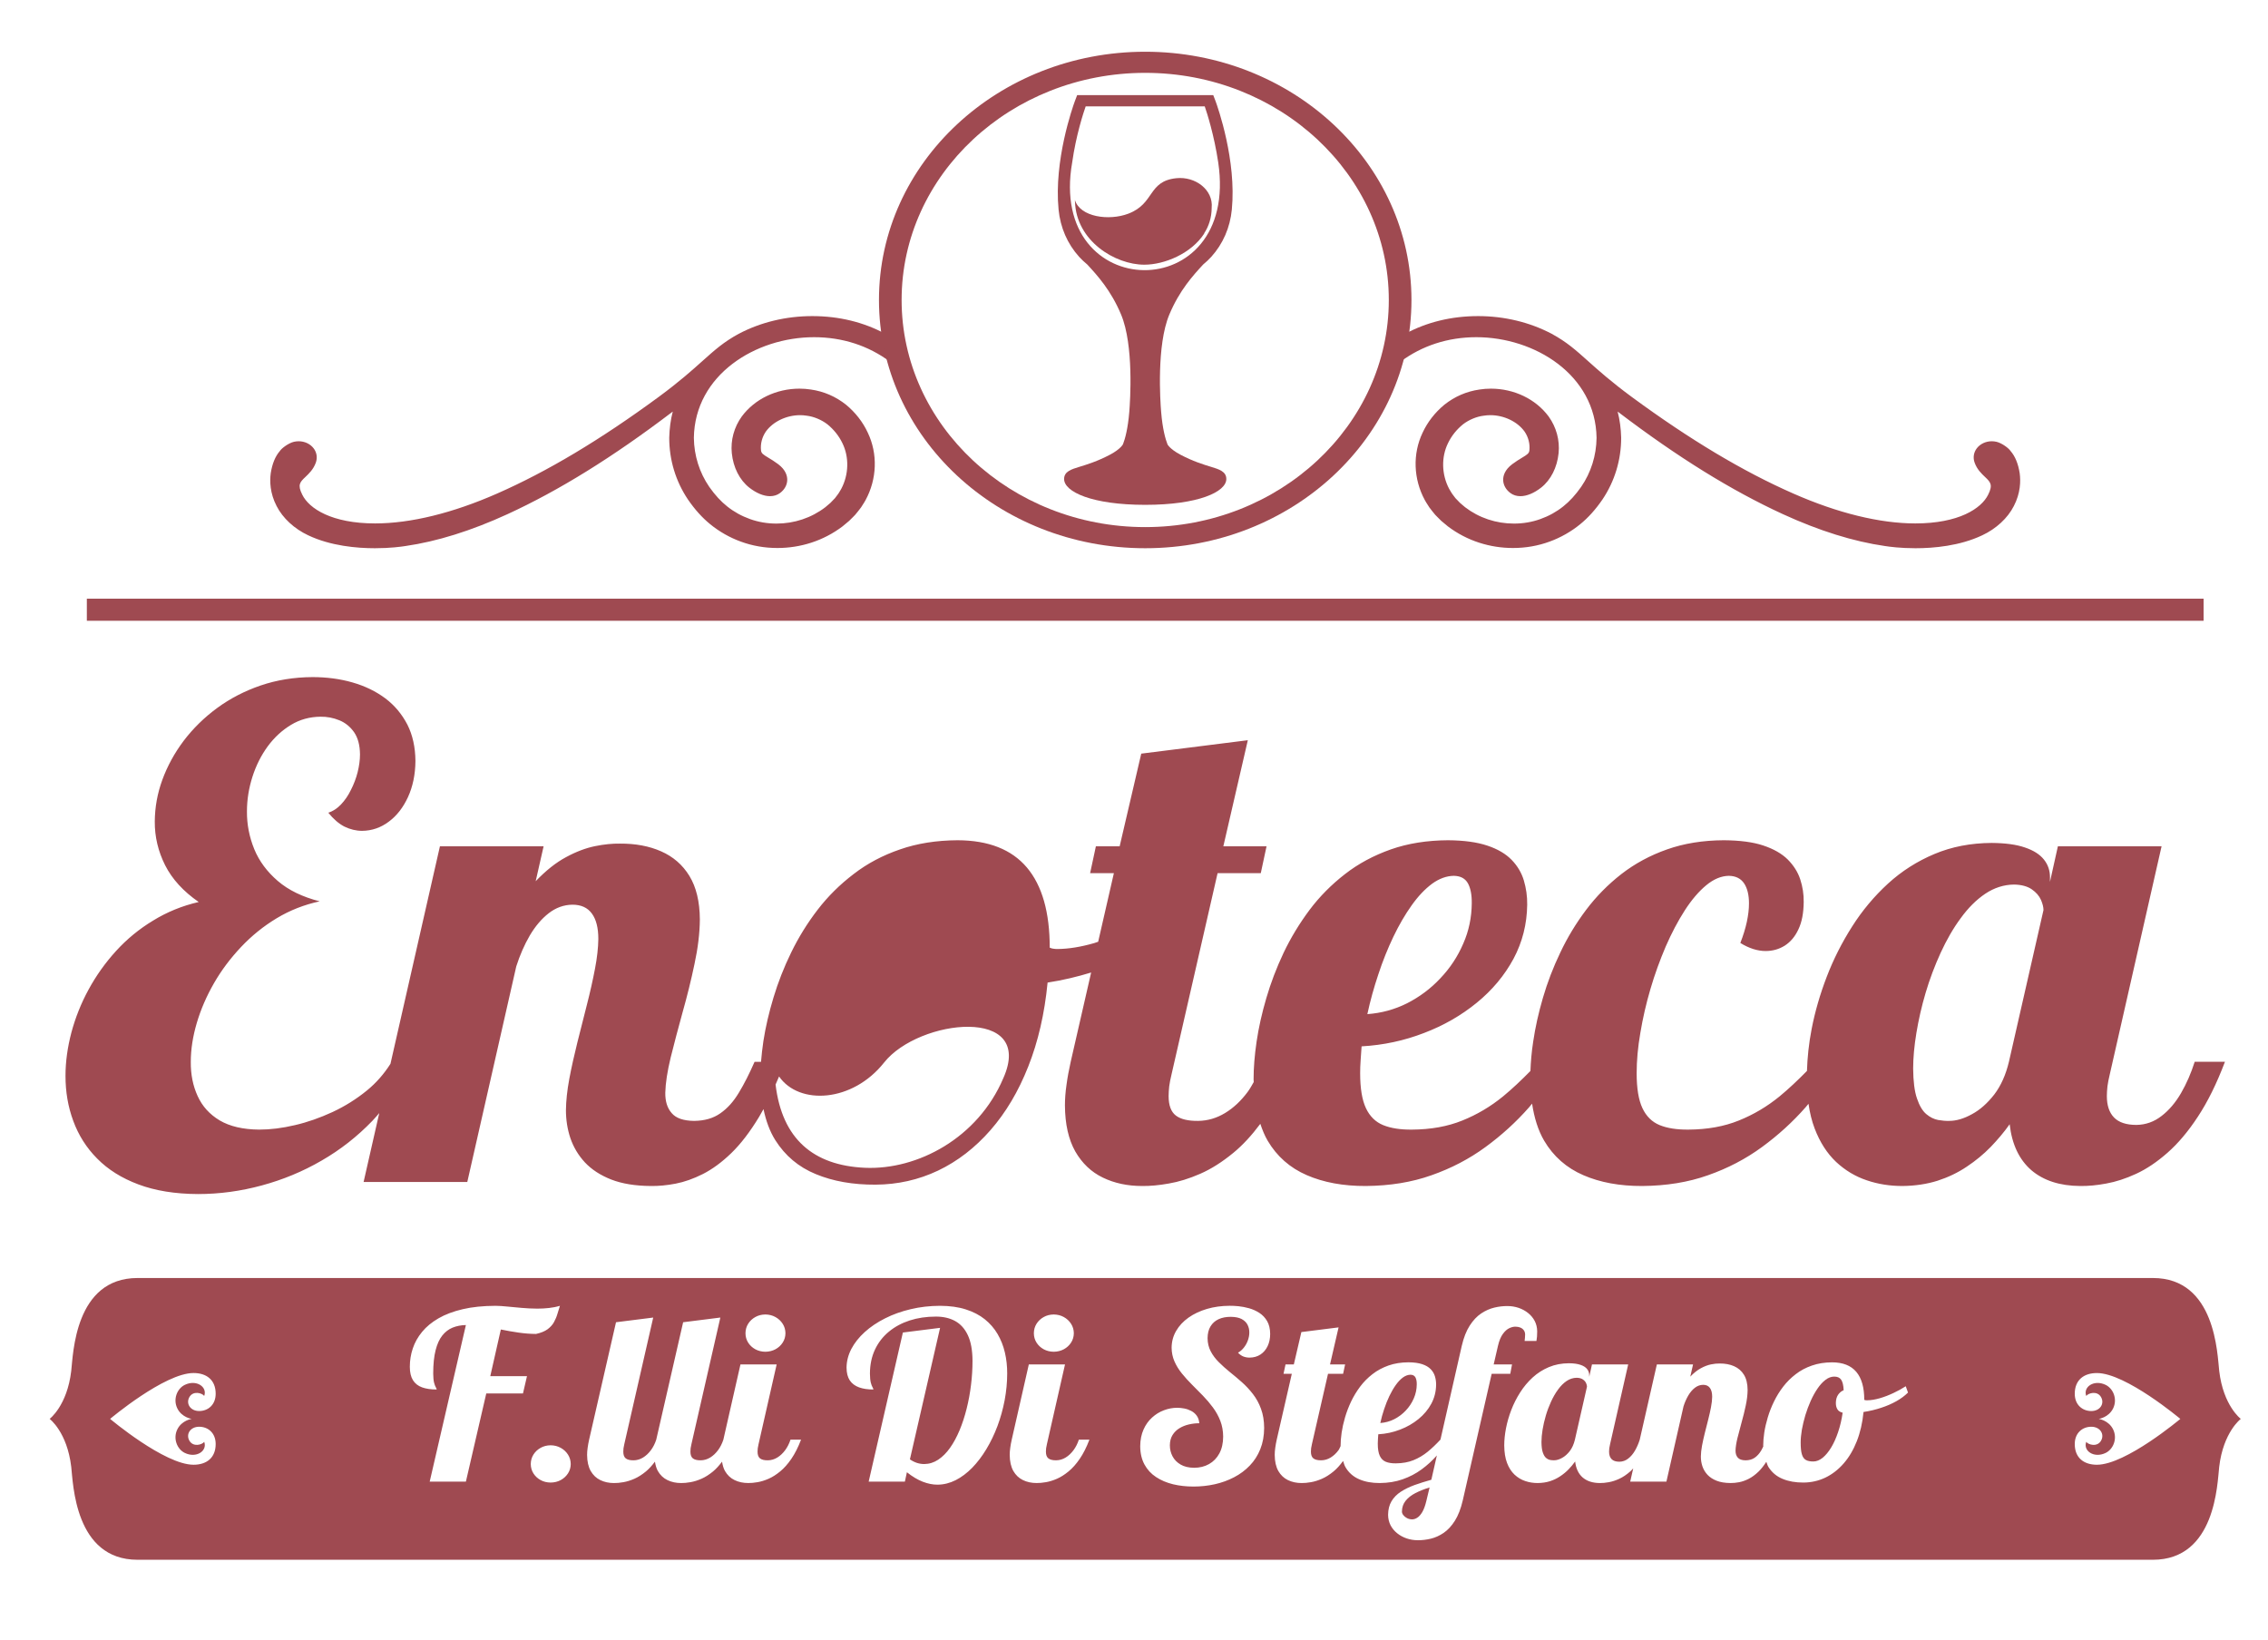
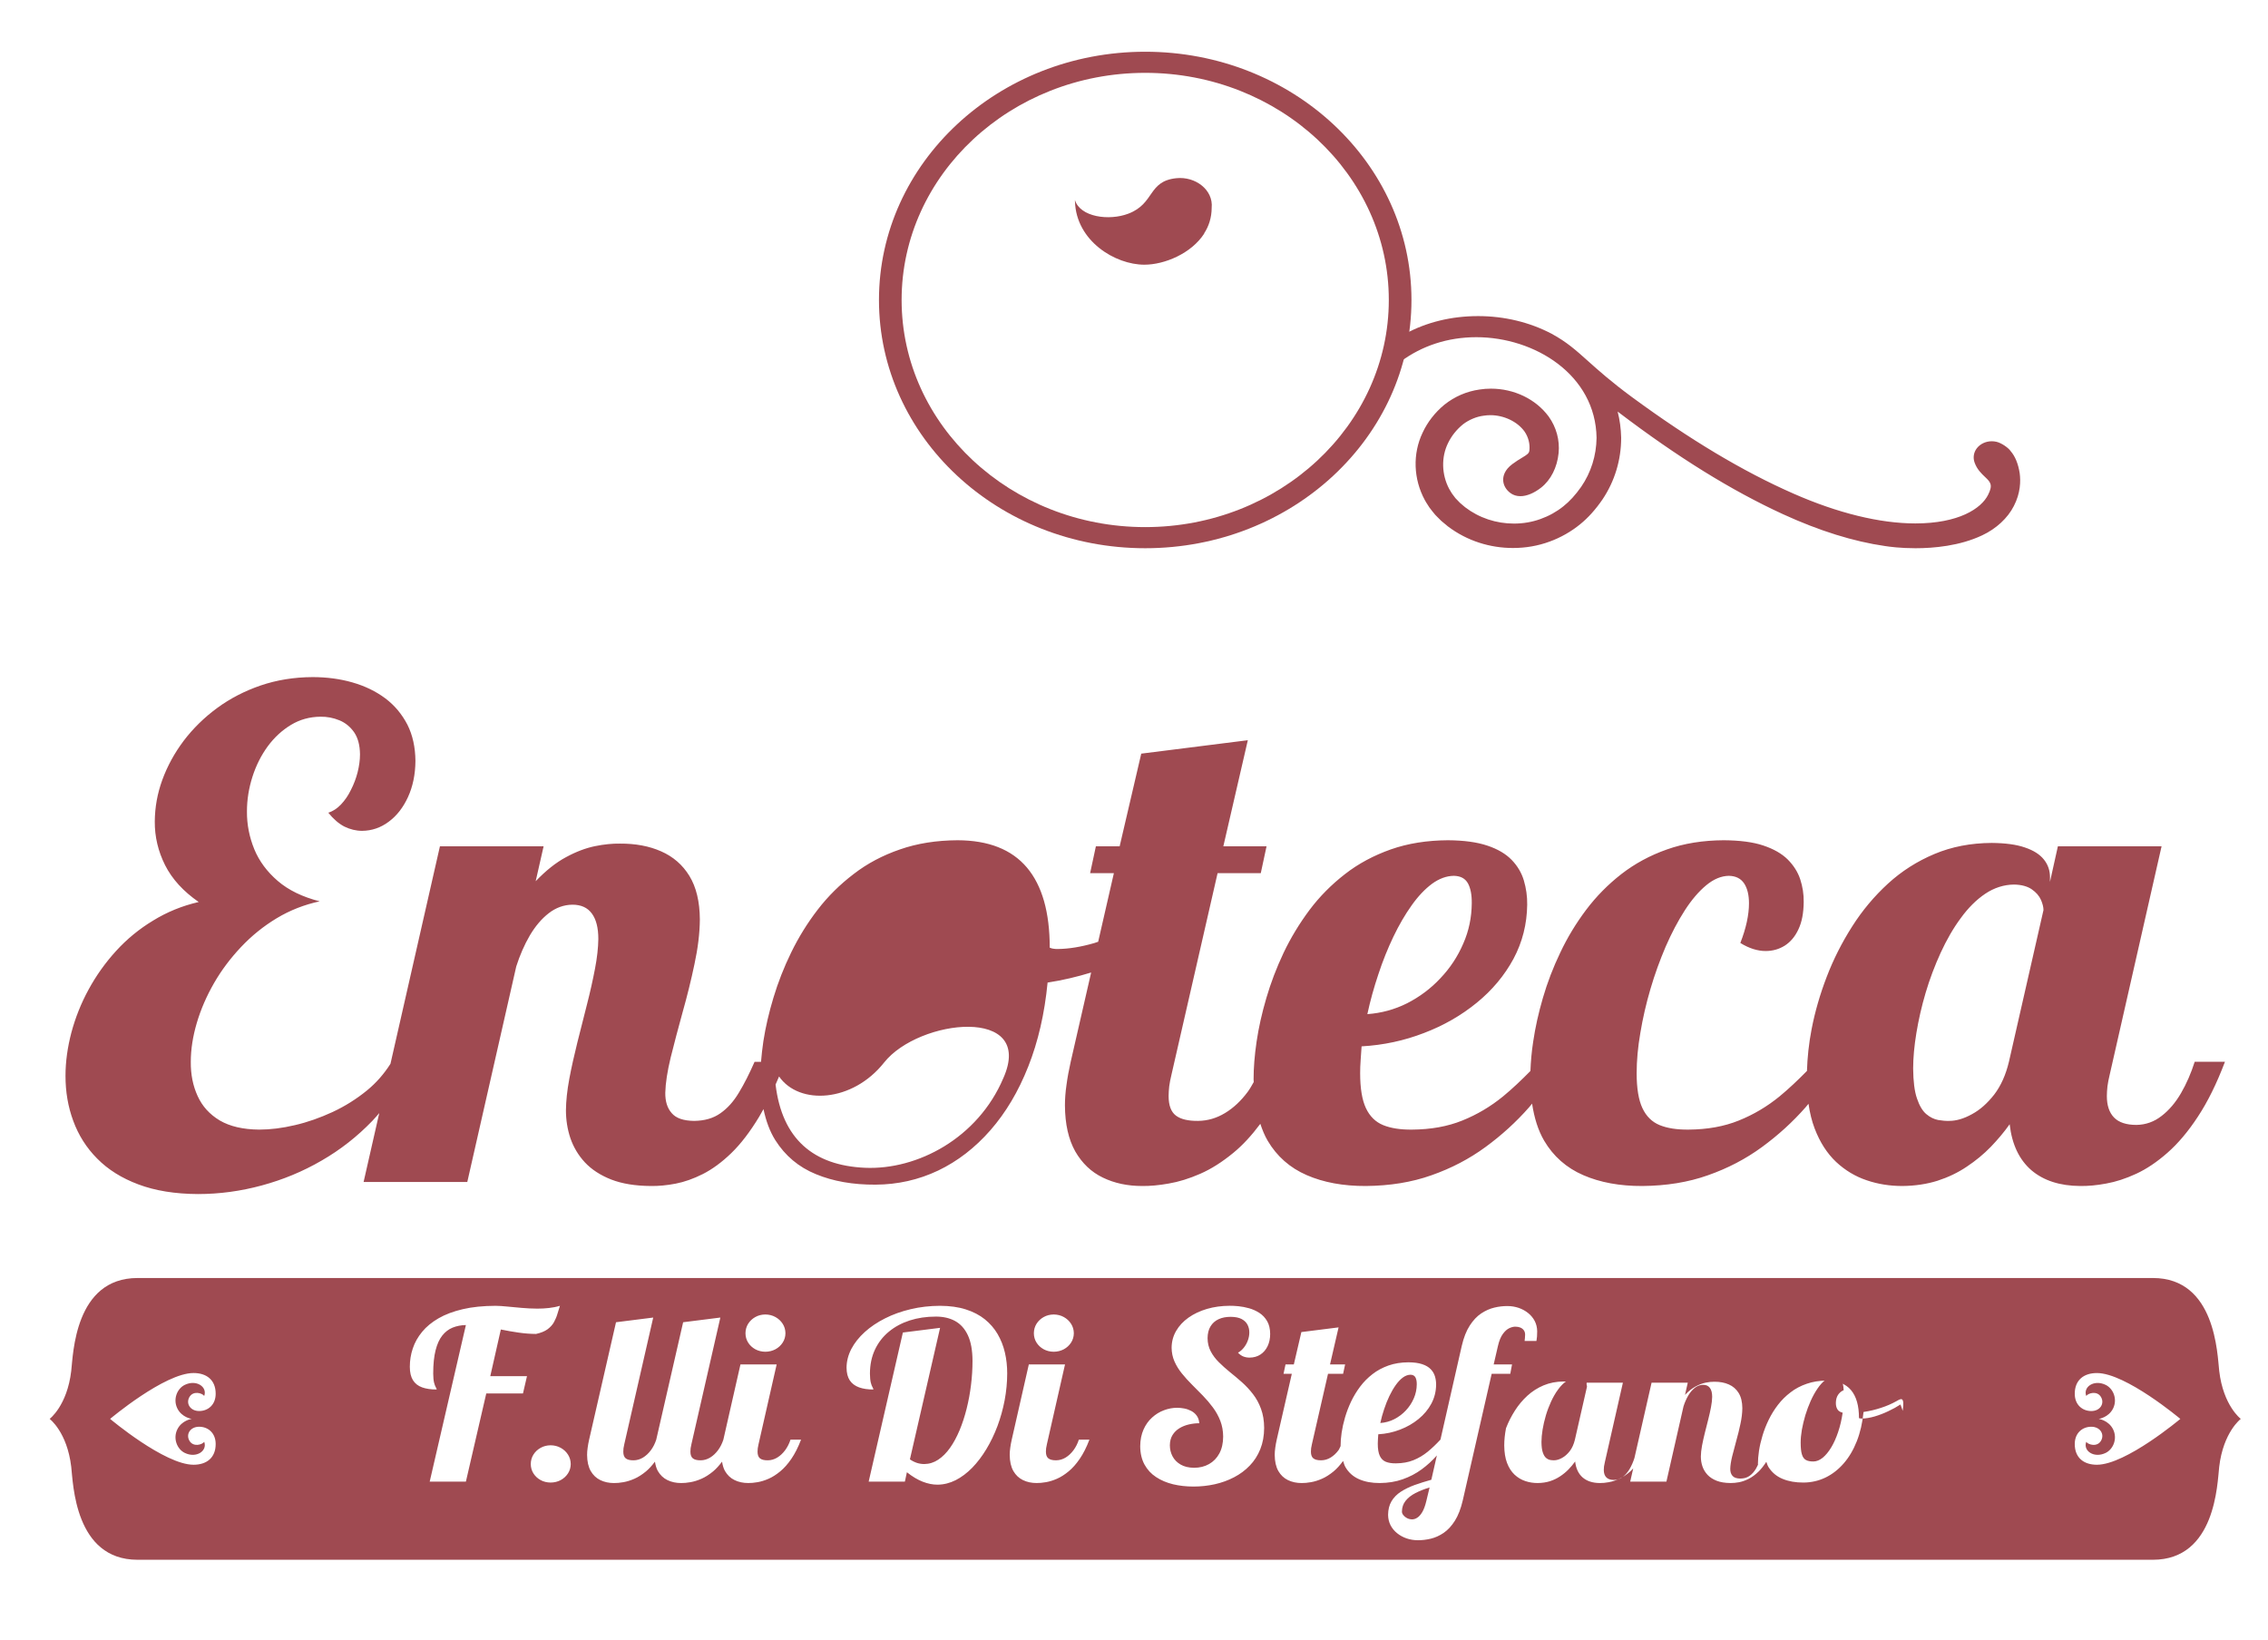
<svg xmlns="http://www.w3.org/2000/svg" version="1.1" id="Livello_1" x="0px" y="0px" viewBox="0 0 507.59 367.087" enable-background="new 0 0 507.59 367.087" xml:space="preserve">
  <g>
    <g>
      <path fill-rule="evenodd" clip-rule="evenodd" fill="#9F4A51" d="M314.621,315.722    c0.759-0.796,1.36-1.706,1.791-2.712c0.442-0.996,0.658-2.055,0.668-3.148    c0.007-0.664-0.095-1.19-0.302-1.565c-0.215-0.385-0.581-0.578-1.107-0.586    c-0.57,0.009-1.143,0.218-1.695,0.621c-0.553,0.411-1.089,0.97-1.596,1.687    c-0.506,0.709-0.983,1.531-1.425,2.449c-0.44,0.927-0.833,1.898-1.171,2.93    c-0.348,1.032-0.637,2.073-0.864,3.122c1.089-0.079,2.129-0.358,3.104-0.848    C312.998,317.173,313.87,316.526,314.621,315.722" />
      <path fill-rule="evenodd" clip-rule="evenodd" fill="#9F4A51" d="M354.263,308.769    c-0.337-0.235-0.807-0.367-1.397-0.377c-0.798,0.01-1.548,0.255-2.242,0.718    c-0.704,0.473-1.339,1.11-1.921,1.915c-0.593,0.797-1.107,1.706-1.567,2.703    c-0.46,1.006-0.854,2.046-1.172,3.122c-0.32,1.075-0.553,2.124-0.723,3.138    c-0.168,1.024-0.252,1.951-0.252,2.781c0.011,0.997,0.104,1.784,0.301,2.344    c0.187,0.559,0.432,0.97,0.721,1.215c0.302,0.254,0.61,0.402,0.93,0.464    c0.309,0.051,0.6,0.078,0.863,0.07c0.562,0,1.152-0.175,1.781-0.524    c0.639-0.342,1.211-0.857,1.746-1.54c0.523-0.69,0.898-1.539,1.143-2.552    l2.701-11.859c0-0.228-0.066-0.49-0.199-0.796    C354.835,309.277,354.599,309.005,354.263,308.769" />
      <path fill-rule="evenodd" clip-rule="evenodd" fill="#9F4A51" d="M314.574,335.941    c-0.535,0.673-0.806,1.477-0.815,2.413c0,0.255,0.103,0.516,0.308,0.778    c0.198,0.263,0.47,0.49,0.807,0.665c0.34,0.184,0.714,0.279,1.136,0.289    c0.393,0.009,0.797-0.114,1.19-0.377c0.405-0.254,0.769-0.682,1.127-1.276    c0.346-0.603,0.646-1.417,0.89-2.44l0.731-3.043    c-1.191,0.358-2.25,0.778-3.178,1.259    C315.84,334.69,315.109,335.267,314.574,335.941" />
-       <path fill-rule="evenodd" clip-rule="evenodd" fill="#9F4A51" d="M496.672,306.863    c-0.434-3.695-0.774-20.8-14.846-20.8H30.787    c-14.073,0-14.412,17.106-14.844,20.8c-0.915,7.803-4.834,10.735-4.834,10.735    c0-0.001,3.919,2.93,4.834,10.733c0.432,3.696,0.771,20.8,14.844,20.8    h451.038c14.072,0,14.412-17.103,14.843-20.8    c0.916-7.805,4.834-10.733,4.834-10.733    C501.503,317.597,497.584,314.667,496.672,306.863 M231.981,296.307    c0.395-0.629,0.928-1.129,1.595-1.504c0.665-0.375,1.415-0.569,2.251-0.577    c0.834,0.008,1.594,0.201,2.269,0.577c0.675,0.375,1.21,0.875,1.612,1.504    c0.405,0.63,0.611,1.338,0.62,2.116c-0.01,0.779-0.215,1.478-0.62,2.1    c-0.402,0.62-0.937,1.119-1.612,1.487c-0.675,0.358-1.434,0.551-2.269,0.559    c-0.835-0.009-1.585-0.201-2.251-0.559c-0.666-0.368-1.2-0.866-1.595-1.487    c-0.394-0.622-0.59-1.321-0.599-2.1    C231.39,297.645,231.587,296.937,231.981,296.307 M167.441,296.307    c0.393-0.629,0.928-1.129,1.595-1.504c0.664-0.375,1.415-0.569,2.251-0.577    c0.834,0.008,1.593,0.201,2.269,0.577c0.675,0.375,1.209,0.875,1.612,1.504    c0.403,0.63,0.611,1.338,0.619,2.116c-0.009,0.779-0.216,1.478-0.619,2.1    c-0.403,0.62-0.937,1.119-1.612,1.487c-0.676,0.358-1.434,0.551-2.269,0.559    c-0.835-0.009-1.586-0.201-2.251-0.559c-0.666-0.368-1.202-0.866-1.595-1.487    c-0.394-0.622-0.592-1.321-0.599-2.1    C166.85,297.645,167.048,296.937,167.441,296.307 M41.347,309.986    c-1.721,0.838-2.668,3.221-1.658,5.266c1.008,2.044,3.214,2.346,3.214,2.346    c0-0.001-2.207,0.3-3.214,2.343c-1.01,2.045-0.063,4.429,1.658,5.268    c2.604,1.266,5.115-0.45,4.356-2.479c-0.425,0.636-2.476,1.272-3.335-0.29    c-0.792-1.437,0.229-3.085,2.203-3.085c1.975-0.001,3.698,1.377,3.698,3.871    c0,3.094-2.047,4.635-4.956,4.635c-6.476-0.001-18.668-10.264-18.668-10.264    c0-0.001,12.192-10.266,18.668-10.266c2.909,0,4.956,1.54,4.956,4.635    c0,2.493-1.723,3.871-3.698,3.871c-1.974-0.001-2.994-1.649-2.203-3.085    c0.859-1.562,2.911-0.926,3.335-0.289    C46.463,310.435,43.951,308.719,41.347,309.986 M117.042,311.909h-8.214l-4.558,19.73    h-8.102l8.102-35.051c-1.088,0.026-2.082,0.218-2.973,0.578    c-0.891,0.366-1.66,0.953-2.307,1.766c-0.646,0.813-1.152,1.906-1.5,3.297    c-0.356,1.391-0.535,3.131-0.535,5.22c0.01,0.875,0.074,1.549,0.188,2.012    c0.121,0.463,0.242,0.796,0.373,1.014c0.123,0.218,0.199,0.402,0.226,0.542    c-1.295,0.009-2.392-0.157-3.282-0.481c-0.901-0.323-1.577-0.865-2.044-1.609    c-0.461-0.752-0.694-1.748-0.694-2.999c0-1.408,0.215-2.772,0.664-4.101    c0.442-1.33,1.136-2.562,2.084-3.716c0.947-1.155,2.175-2.161,3.684-3.035    c1.502-0.866,3.312-1.549,5.42-2.038c2.111-0.498,4.558-0.743,7.335-0.753    c0.76,0.01,1.63,0.062,2.636,0.167c0.993,0.096,2.062,0.201,3.208,0.297    c1.142,0.105,2.306,0.157,3.496,0.166c0.873,0,1.746-0.043,2.598-0.14    c0.853-0.096,1.678-0.254,2.467-0.49c-0.187,0.561-0.365,1.154-0.553,1.784    c-0.179,0.639-0.44,1.252-0.77,1.854c-0.327,0.604-0.814,1.138-1.442,1.609    c-0.639,0.464-1.492,0.814-2.58,1.049c-1.303-0.007-2.616-0.113-3.939-0.305    c-1.333-0.193-2.644-0.42-3.94-0.691l-2.363,10.441h8.216L117.042,311.909z     M127.116,329.802c-0.404,0.62-0.939,1.119-1.615,1.487    c-0.674,0.367-1.433,0.551-2.268,0.559c-0.835-0.009-1.584-0.193-2.251-0.559    c-0.665-0.368-1.201-0.866-1.595-1.487c-0.394-0.621-0.59-1.321-0.599-2.099    c0.009-0.779,0.205-1.487,0.599-2.117c0.394-0.629,0.93-1.128,1.595-1.504    c0.666-0.375,1.415-0.568,2.251-0.577c0.834,0.009,1.594,0.201,2.268,0.577    c0.676,0.377,1.211,0.875,1.615,1.504c0.401,0.63,0.61,1.338,0.617,2.117    C127.726,328.48,127.517,329.18,127.116,329.802 M177.11,326.539    c-0.798,1.164-1.632,2.1-2.504,2.816c-0.874,0.717-1.734,1.269-2.597,1.644    c-0.863,0.377-1.679,0.629-2.458,0.761c-0.777,0.14-1.483,0.201-2.091,0.193    c-1.135,0-2.155-0.218-3.057-0.657c-0.91-0.436-1.623-1.118-2.157-2.045    c-0.327-0.582-0.52-1.299-0.648-2.083c-0.649,0.858-1.317,1.613-2.014,2.188    c-0.874,0.717-1.736,1.269-2.599,1.644c-0.863,0.377-1.677,0.629-2.456,0.761    c-0.779,0.14-1.482,0.201-2.092,0.193c-1.134,0-2.155-0.218-3.057-0.657    c-0.909-0.436-1.621-1.118-2.156-2.045c-0.327-0.582-0.52-1.299-0.648-2.083    c-0.65,0.859-1.318,1.613-2.015,2.188c-0.872,0.717-1.735,1.269-2.597,1.644    c-0.863,0.377-1.677,0.629-2.458,0.761c-0.777,0.14-1.48,0.201-2.091,0.193    c-1.134,0-2.155-0.218-3.057-0.657c-0.908-0.436-1.622-1.118-2.158-2.045    c-0.523-0.936-0.797-2.125-0.807-3.594c0-0.498,0.037-1.032,0.123-1.609    c0.075-0.569,0.187-1.172,0.328-1.802l6.02-26.288l8.328-1.049l-6.472,28.335    c-0.083,0.34-0.139,0.647-0.179,0.918c-0.027,0.271-0.045,0.525-0.045,0.761    c0,0.726,0.187,1.233,0.564,1.522c0.373,0.288,0.955,0.428,1.744,0.419    c0.74-0.009,1.434-0.21,2.101-0.612c0.665-0.402,1.247-0.953,1.762-1.644    c0.517-0.691,0.91-1.478,1.201-2.362l6.02-26.288l8.328-1.049l-6.471,28.335    c-0.084,0.34-0.14,0.647-0.18,0.918c-0.026,0.271-0.046,0.525-0.046,0.761    c0,0.726,0.187,1.233,0.564,1.522c0.374,0.288,0.956,0.428,1.744,0.419    c0.741-0.009,1.434-0.21,2.101-0.612c0.666-0.402,1.247-0.953,1.763-1.644    c0.516-0.691,0.909-1.478,1.2-2.362l3.826-16.843h8.102l-4.051,17.842    c-0.082,0.34-0.14,0.647-0.178,0.918c-0.027,0.271-0.047,0.525-0.047,0.761    c0,0.726,0.188,1.233,0.564,1.522c0.374,0.288,0.955,0.428,1.746,0.419    c0.74-0.009,1.432-0.21,2.098-0.612c0.667-0.402,1.248-0.953,1.765-1.644    c0.515-0.691,0.909-1.478,1.199-2.362h2.364    C178.628,323.95,177.907,325.376,177.11,326.539 M224.844,313.43    c-0.384,2.004-0.92,3.936-1.611,5.789c-0.704,1.855-1.529,3.577-2.487,5.16    c-0.956,1.592-2.016,2.973-3.168,4.163c-1.164,1.18-2.392,2.107-3.695,2.772    c-1.315,0.656-2.656,0.997-4.053,1.006c-1.069,0.01-2.176-0.218-3.329-0.664    c-1.142-0.446-2.326-1.154-3.534-2.116l-0.451,2.099h-8.104l7.655-33.373    l8.328-1.048l-6.752,29.436c0.534,0.367,1.069,0.629,1.603,0.804    c0.534,0.166,1.069,0.245,1.602,0.245c1.118-0.009,2.158-0.333,3.122-0.971    c0.967-0.638,1.859-1.531,2.656-2.658c0.807-1.137,1.508-2.449,2.137-3.944    c0.618-1.487,1.144-3.096,1.575-4.819c0.432-1.722,0.76-3.489,0.977-5.308    c0.225-1.81,0.338-3.612,0.338-5.387c-0.011-2.37-0.357-4.285-1.042-5.746    c-0.684-1.46-1.64-2.518-2.87-3.191c-1.229-0.665-2.665-0.988-4.304-0.98    c-2.109,0-4.051,0.289-5.843,0.865c-1.782,0.578-3.339,1.417-4.67,2.519    c-1.331,1.102-2.362,2.431-3.103,4.005c-0.741,1.574-1.115,3.358-1.125,5.36    c0.011,0.875,0.074,1.549,0.187,2.012c0.122,0.463,0.244,0.796,0.375,1.014    c0.123,0.218,0.197,0.402,0.224,0.542c-1.245,0.009-2.314-0.149-3.207-0.472    c-0.899-0.324-1.594-0.84-2.082-1.557c-0.478-0.717-0.722-1.67-0.731-2.851    c0.009-1.442,0.375-2.851,1.077-4.206c0.713-1.347,1.717-2.615,3.003-3.778    c1.284-1.163,2.804-2.185,4.547-3.06c1.745-0.884,3.657-1.566,5.739-2.055    c2.082-0.498,4.267-0.743,6.566-0.753c2.185,0.01,4.098,0.272,5.757,0.805    c1.651,0.524,3.067,1.259,4.25,2.204c1.17,0.945,2.129,2.046,2.869,3.314    c0.74,1.269,1.284,2.641,1.631,4.137c0.348,1.487,0.516,3.035,0.516,4.653    C225.416,309.416,225.219,311.428,224.844,313.43 M241.65,326.539    c-0.796,1.164-1.631,2.1-2.504,2.816c-0.872,0.717-1.734,1.269-2.597,1.644    c-0.863,0.377-1.677,0.629-2.457,0.761c-0.778,0.14-1.483,0.201-2.092,0.193    c-1.134,0-2.155-0.218-3.056-0.657c-0.908-0.436-1.623-1.118-2.158-2.045    c-0.523-0.936-0.797-2.125-0.808-3.594c0-0.498,0.039-1.032,0.123-1.609    c0.075-0.569,0.188-1.172,0.328-1.802l3.826-16.843h8.102l-4.051,17.842    c-0.083,0.34-0.141,0.647-0.179,0.918c-0.027,0.271-0.047,0.525-0.047,0.761    c0,0.726,0.189,1.233,0.564,1.522c0.374,0.288,0.956,0.428,1.746,0.419    c0.74-0.009,1.434-0.21,2.1-0.612c0.665-0.402,1.246-0.953,1.763-1.644    c0.516-0.691,0.908-1.478,1.201-2.362h2.363    C243.169,323.95,242.447,325.376,241.65,326.539 M283.701,301.309    c-0.374,0.787-0.91,1.417-1.594,1.872c-0.686,0.456-1.5,0.691-2.447,0.7    c-0.507,0-0.967-0.088-1.398-0.254c-0.431-0.174-0.825-0.463-1.19-0.848    c0.506-0.289,0.954-0.673,1.331-1.163c0.375-0.481,0.675-1.014,0.881-1.601    c0.206-0.577,0.319-1.163,0.319-1.749c0.01-0.62-0.122-1.197-0.394-1.732    c-0.262-0.524-0.702-0.952-1.314-1.285c-0.61-0.324-1.434-0.49-2.457-0.498    c-1.04,0-1.941,0.174-2.719,0.533c-0.767,0.359-1.369,0.892-1.799,1.601    c-0.432,0.708-0.648,1.592-0.658,2.641c0.01,1.093,0.244,2.072,0.704,2.947    c0.45,0.865,1.059,1.678,1.81,2.423c0.75,0.751,1.575,1.486,2.466,2.212    c0.901,0.717,1.8,1.477,2.701,2.274c0.892,0.795,1.717,1.678,2.467,2.65    c0.751,0.97,1.36,2.072,1.809,3.314c0.46,1.242,0.695,2.667,0.704,4.276    c-0.009,1.767-0.3,3.35-0.863,4.749c-0.561,1.408-1.35,2.633-2.353,3.672    c-1.003,1.049-2.176,1.924-3.508,2.615c-1.332,0.7-2.765,1.215-4.313,1.566    c-1.538,0.34-3.132,0.516-4.774,0.516c-1.612,0-3.141-0.167-4.565-0.507    c-1.437-0.351-2.702-0.884-3.8-1.609c-1.106-0.718-1.968-1.654-2.597-2.799    c-0.629-1.145-0.955-2.509-0.966-4.11c0.011-1.417,0.262-2.659,0.741-3.734    c0.477-1.076,1.115-1.968,1.922-2.694c0.796-0.725,1.678-1.269,2.655-1.627    c0.973-0.367,1.959-0.551,2.953-0.551c0.506,0,1.031,0.052,1.585,0.158    c0.552,0.104,1.069,0.288,1.566,0.55c0.496,0.263,0.908,0.612,1.227,1.059    c0.329,0.455,0.526,1.014,0.573,1.695c-0.77,0-1.537,0.088-2.308,0.263    c-0.769,0.175-1.481,0.455-2.128,0.848c-0.638,0.385-1.153,0.892-1.548,1.522    c-0.394,0.629-0.59,1.398-0.6,2.3c0,0.891,0.198,1.714,0.6,2.474    c0.403,0.762,1.003,1.372,1.8,1.837c0.797,0.472,1.801,0.709,3.003,0.726    c1.263,0,2.391-0.28,3.364-0.831c0.976-0.551,1.745-1.338,2.308-2.379    c0.563-1.04,0.844-2.3,0.852-3.769c-0.008-1.277-0.224-2.449-0.635-3.525    c-0.414-1.066-0.967-2.063-1.651-2.991c-0.686-0.927-1.436-1.81-2.252-2.65    c-0.817-0.84-1.642-1.671-2.456-2.484c-0.816-0.814-1.567-1.644-2.252-2.492    c-0.685-0.848-1.237-1.74-1.651-2.685c-0.413-0.945-0.628-1.967-0.639-3.06    c0.011-1.374,0.348-2.633,1.013-3.769c0.658-1.146,1.585-2.135,2.767-2.974    c1.182-0.84,2.561-1.487,4.127-1.95c1.566-0.464,3.264-0.691,5.092-0.701    c0.544-0.009,1.201,0.027,1.96,0.097c0.76,0.078,1.557,0.227,2.373,0.455    c0.816,0.227,1.585,0.577,2.298,1.032c0.713,0.463,1.294,1.075,1.745,1.844    c0.443,0.762,0.674,1.723,0.684,2.868    C284.272,299.604,284.077,300.514,283.701,301.309 M327.376,335.836    c-0.432,1.862-1.024,3.385-1.763,4.556c-0.741,1.181-1.585,2.082-2.514,2.72    c-0.929,0.629-1.894,1.066-2.887,1.303c-1.005,0.236-1.971,0.35-2.907,0.341    c-0.863,0-1.7-0.14-2.487-0.403c-0.787-0.27-1.5-0.655-2.118-1.154    c-0.628-0.497-1.116-1.093-1.483-1.783c-0.355-0.7-0.543-1.47-0.554-2.327    c0.011-1.198,0.264-2.212,0.761-3.052c0.496-0.84,1.189-1.548,2.073-2.125    c0.891-0.577,1.913-1.076,3.076-1.504c1.171-0.42,2.428-0.813,3.769-1.189    l1.238-5.445c-0.008,0.008-0.012,0.016-0.017,0.022    c-1.014,1.154-2.148,2.188-3.414,3.114c-1.265,0.926-2.673,1.662-4.22,2.204    c-1.548,0.551-3.254,0.822-5.12,0.84c-1.773,0.009-3.321-0.28-4.623-0.848    c-1.314-0.569-2.336-1.47-3.057-2.694c-0.239-0.405-0.377-0.914-0.538-1.399    c-0.686,0.931-1.395,1.734-2.135,2.344c-0.873,0.717-1.737,1.269-2.6,1.644    c-0.861,0.377-1.676,0.629-2.455,0.761c-0.78,0.14-1.483,0.201-2.092,0.193    c-1.134,0-2.155-0.218-3.057-0.657c-0.909-0.436-1.622-1.118-2.158-2.045    c-0.524-0.936-0.797-2.125-0.804-3.594c0-0.498,0.037-1.032,0.121-1.609    c0.075-0.569,0.188-1.172,0.327-1.802l3.377-14.744h-1.857l0.45-2.1h1.858    l1.687-7.241l8.328-1.049l-1.914,8.29h3.377l-0.45,2.1h-3.376l-3.602,15.742    c-0.084,0.34-0.14,0.647-0.179,0.918c-0.028,0.271-0.046,0.525-0.046,0.761    c0,0.726,0.187,1.233,0.563,1.522c0.374,0.288,0.956,0.428,1.744,0.419    c0.74-0.009,1.437-0.21,2.102-0.612c0.664-0.402,1.247-0.953,1.761-1.644    c0.206-0.275,0.309-0.633,0.478-0.937c-0.001-0.021-0.006-0.039-0.006-0.06    c0-0.875,0.075-1.855,0.232-2.94c0.16-1.084,0.414-2.221,0.759-3.402    c0.348-1.188,0.798-2.369,1.351-3.541c0.564-1.181,1.239-2.291,2.027-3.349    c0.786-1.049,1.716-1.986,2.766-2.798c1.05-0.824,2.251-1.461,3.582-1.934    c1.34-0.472,2.833-0.708,4.473-0.717c1.246,0.009,2.269,0.149,3.075,0.42    c0.816,0.27,1.443,0.647,1.894,1.11c0.459,0.472,0.778,1.014,0.956,1.609    c0.179,0.603,0.272,1.233,0.263,1.898c-0.02,1.514-0.376,2.921-1.07,4.224    c-0.702,1.303-1.66,2.449-2.869,3.437c-1.21,0.987-2.59,1.784-4.137,2.369    c-1.537,0.596-3.16,0.945-4.867,1.041c-0.028,0.368-0.055,0.735-0.075,1.085    c-0.027,0.358-0.037,0.7-0.037,1.014c0,1.181,0.151,2.09,0.451,2.729    c0.3,0.639,0.75,1.084,1.349,1.33c0.6,0.244,1.35,0.358,2.252,0.35    c1.473-0.01,2.786-0.246,3.929-0.709c1.153-0.463,2.212-1.092,3.188-1.889    c0.968-0.796,1.914-1.697,2.842-2.702h0.013l4.77-20.989    c0.432-1.862,1.031-3.383,1.791-4.556c0.761-1.18,1.614-2.082,2.569-2.719    c0.957-0.63,1.943-1.068,2.955-1.304c1.014-0.244,1.988-0.35,2.926-0.34    c0.864,0,1.698,0.139,2.486,0.402c0.787,0.271,1.501,0.656,2.119,1.154    c0.629,0.498,1.117,1.093,1.482,1.784c0.357,0.691,0.546,1.469,0.554,2.326    c0,0.419-0.009,0.805-0.039,1.154c-0.028,0.35-0.074,0.682-0.13,0.998h-2.646    c0.028-0.263,0.057-0.508,0.076-0.727c0.028-0.227,0.037-0.463,0.037-0.69    c0-0.402-0.103-0.735-0.301-0.997c-0.196-0.271-0.46-0.463-0.778-0.595    c-0.327-0.13-0.675-0.193-1.06-0.193c-0.422-0.017-0.891,0.096-1.398,0.333    c-0.506,0.236-0.984,0.664-1.443,1.293c-0.461,0.621-0.826,1.514-1.098,2.676    l-0.957,4.145h4.108l-0.393,2.1h-4.164L327.376,335.836z M424.411,313.641    c-1.032,0.578-2.166,1.075-3.415,1.477c-1.238,0.412-2.55,0.726-3.93,0.936    c-0.234,2.431-0.741,4.617-1.509,6.559c-0.769,1.95-1.753,3.603-2.953,4.976    c-1.201,1.372-2.571,2.43-4.088,3.157c-1.53,0.725-3.162,1.093-4.896,1.102    c-1.763,0.009-3.311-0.263-4.662-0.823c-1.351-0.551-2.399-1.443-3.17-2.658    c-0.211-0.336-0.323-0.77-0.476-1.163c-0.565,0.853-1.139,1.607-1.728,2.177    c-0.742,0.718-1.482,1.26-2.222,1.636c-0.733,0.367-1.445,0.621-2.131,0.752    c-0.684,0.132-1.331,0.193-1.931,0.184c-1.221-0.009-2.25-0.174-3.103-0.507    c-0.844-0.333-1.529-0.779-2.054-1.338c-0.517-0.559-0.893-1.19-1.135-1.898    c-0.234-0.7-0.347-1.434-0.347-2.186c0.007-0.718,0.093-1.531,0.262-2.44    c0.168-0.901,0.383-1.854,0.627-2.842c0.254-0.997,0.497-1.985,0.751-2.964    c0.253-0.988,0.46-1.916,0.628-2.798c0.17-0.875,0.253-1.654,0.263-2.335    c0-0.865-0.169-1.531-0.507-1.985c-0.337-0.463-0.843-0.691-1.518-0.691    c-0.676,0.009-1.295,0.236-1.848,0.665c-0.563,0.436-1.051,1.014-1.482,1.74    c-0.422,0.725-0.78,1.538-1.06,2.422l-3.825,16.843h-8.104l0.675-2.966    c-0.221,0.231-0.44,0.486-0.665,0.684c-0.816,0.717-1.63,1.269-2.447,1.644    c-0.816,0.377-1.594,0.629-2.335,0.761c-0.74,0.14-1.426,0.201-2.035,0.193    c-1.585-0.009-2.861-0.42-3.817-1.233c-0.948-0.822-1.52-2.011-1.698-3.594    c-0.431,0.612-0.929,1.198-1.482,1.776c-0.553,0.568-1.182,1.085-1.867,1.539    c-0.686,0.463-1.453,0.83-2.287,1.102c-0.835,0.263-1.754,0.402-2.748,0.411    c-0.967,0-1.897-0.14-2.788-0.446c-0.89-0.297-1.687-0.778-2.39-1.434    c-0.704-0.664-1.267-1.53-1.678-2.614c-0.414-1.076-0.618-2.396-0.629-3.953    c0-1.191,0.133-2.467,0.394-3.822c0.264-1.355,0.657-2.72,1.182-4.084    c0.525-1.374,1.192-2.685,1.989-3.935c0.787-1.242,1.724-2.361,2.793-3.341    c1.07-0.98,2.28-1.749,3.63-2.318c1.35-0.567,2.842-0.856,4.472-0.865    c1.069,0.01,1.932,0.123,2.609,0.358c0.675,0.228,1.162,0.543,1.48,0.946    c0.319,0.402,0.469,0.857,0.469,1.372v0.367l0.618-2.781h8.103l-4.051,17.842    c-0.083,0.34-0.14,0.647-0.179,0.918c-0.028,0.271-0.047,0.525-0.047,0.761    c0,0.735,0.189,1.294,0.564,1.679c0.375,0.385,0.955,0.577,1.746,0.577    c0.73-0.009,1.386-0.245,1.967-0.699c0.582-0.447,1.089-1.042,1.521-1.784    c0.428-0.74,0.782-1.559,1.063-2.437l3.833-16.856h8.101l-0.618,2.729    c0.797-0.83,1.584-1.46,2.372-1.879c0.788-0.429,1.538-0.708,2.252-0.858    c0.722-0.149,1.378-0.21,1.96-0.201c1.21-0.009,2.29,0.193,3.217,0.604    c0.939,0.411,1.68,1.049,2.213,1.923c0.535,0.874,0.807,2.002,0.816,3.403    c-0.01,1.075-0.151,2.238-0.423,3.498c-0.263,1.25-0.57,2.5-0.927,3.76    c-0.347,1.259-0.657,2.431-0.929,3.524c-0.263,1.085-0.403,2.004-0.424,2.756    c-0.007,0.664,0.151,1.198,0.498,1.592c0.337,0.402,0.918,0.603,1.753,0.612    c0.816-0.009,1.501-0.201,2.055-0.595c0.552-0.385,1.031-0.918,1.444-1.609    c0.159-0.26,0.308-0.616,0.462-0.909c-0.001-0.07-0.02-0.122-0.021-0.193    c0-0.875,0.083-1.846,0.243-2.93c0.169-1.084,0.431-2.221,0.788-3.402    c0.355-1.181,0.815-2.362,1.389-3.533c0.57-1.172,1.256-2.283,2.062-3.332    c0.806-1.049,1.745-1.977,2.813-2.79c1.06-0.823,2.27-1.46,3.62-1.924    c1.351-0.472,2.852-0.708,4.501-0.717c2.421,0.009,4.221,0.717,5.421,2.134    c1.191,1.416,1.781,3.498,1.781,6.261c0.113,0.052,0.225,0.079,0.329,0.088    c0.111,0.017,0.205,0.017,0.289,0.017c0.881-0.008,1.83-0.166,2.863-0.463    c1.031-0.306,2.043-0.691,3.055-1.172c1.014-0.471,1.923-0.979,2.749-1.513    l0.505,1.417C426.306,312.416,425.433,313.064,424.411,313.641 M469.297,327.861    c-2.904,0-4.956-1.539-4.956-4.634c0.001-2.496,1.729-3.871,3.701-3.871    c1.975-0.001,2.994,1.649,2.203,3.085c-0.859,1.562-2.91,0.927-3.332,0.29    c-0.761,2.028,1.749,3.746,4.352,2.479c1.722-0.841,2.669-3.222,1.661-5.268    c-1.012-2.044-3.216-2.343-3.216-2.343c0-0.001,2.204-0.301,3.216-2.346    c1.008-2.045,0.061-4.427-1.661-5.266c-2.603-1.268-5.113,0.449-4.352,2.479    c0.422-0.639,2.473-1.273,3.332,0.289c0.792,1.436-0.228,3.085-2.203,3.085    c-1.973-0.001-3.701-1.377-3.701-3.871c0.001-3.095,2.052-4.635,4.956-4.635    c6.481,0,18.672,10.266,18.672,10.266    C487.969,317.597,475.778,327.862,469.297,327.861" />
+       <path fill-rule="evenodd" clip-rule="evenodd" fill="#9F4A51" d="M496.672,306.863    c-0.434-3.695-0.774-20.8-14.846-20.8H30.787    c-14.073,0-14.412,17.106-14.844,20.8c-0.915,7.803-4.834,10.735-4.834,10.735    c0-0.001,3.919,2.93,4.834,10.733c0.432,3.696,0.771,20.8,14.844,20.8    h451.038c14.072,0,14.412-17.103,14.843-20.8    c0.916-7.805,4.834-10.733,4.834-10.733    C501.503,317.597,497.584,314.667,496.672,306.863 M231.981,296.307    c0.395-0.629,0.928-1.129,1.595-1.504c0.665-0.375,1.415-0.569,2.251-0.577    c0.834,0.008,1.594,0.201,2.269,0.577c0.675,0.375,1.21,0.875,1.612,1.504    c0.405,0.63,0.611,1.338,0.62,2.116c-0.01,0.779-0.215,1.478-0.62,2.1    c-0.402,0.62-0.937,1.119-1.612,1.487c-0.675,0.358-1.434,0.551-2.269,0.559    c-0.835-0.009-1.585-0.201-2.251-0.559c-0.666-0.368-1.2-0.866-1.595-1.487    c-0.394-0.622-0.59-1.321-0.599-2.1    C231.39,297.645,231.587,296.937,231.981,296.307 M167.441,296.307    c0.393-0.629,0.928-1.129,1.595-1.504c0.664-0.375,1.415-0.569,2.251-0.577    c0.834,0.008,1.593,0.201,2.269,0.577c0.675,0.375,1.209,0.875,1.612,1.504    c0.403,0.63,0.611,1.338,0.619,2.116c-0.009,0.779-0.216,1.478-0.619,2.1    c-0.403,0.62-0.937,1.119-1.612,1.487c-0.676,0.358-1.434,0.551-2.269,0.559    c-0.835-0.009-1.586-0.201-2.251-0.559c-0.666-0.368-1.202-0.866-1.595-1.487    c-0.394-0.622-0.592-1.321-0.599-2.1    C166.85,297.645,167.048,296.937,167.441,296.307 M41.347,309.986    c-1.721,0.838-2.668,3.221-1.658,5.266c1.008,2.044,3.214,2.346,3.214,2.346    c0-0.001-2.207,0.3-3.214,2.343c-1.01,2.045-0.063,4.429,1.658,5.268    c2.604,1.266,5.115-0.45,4.356-2.479c-0.425,0.636-2.476,1.272-3.335-0.29    c-0.792-1.437,0.229-3.085,2.203-3.085c1.975-0.001,3.698,1.377,3.698,3.871    c0,3.094-2.047,4.635-4.956,4.635c-6.476-0.001-18.668-10.264-18.668-10.264    c0-0.001,12.192-10.266,18.668-10.266c2.909,0,4.956,1.54,4.956,4.635    c0,2.493-1.723,3.871-3.698,3.871c-1.974-0.001-2.994-1.649-2.203-3.085    c0.859-1.562,2.911-0.926,3.335-0.289    C46.463,310.435,43.951,308.719,41.347,309.986 M117.042,311.909h-8.214l-4.558,19.73    h-8.102l8.102-35.051c-1.088,0.026-2.082,0.218-2.973,0.578    c-0.891,0.366-1.66,0.953-2.307,1.766c-0.646,0.813-1.152,1.906-1.5,3.297    c-0.356,1.391-0.535,3.131-0.535,5.22c0.01,0.875,0.074,1.549,0.188,2.012    c0.121,0.463,0.242,0.796,0.373,1.014c0.123,0.218,0.199,0.402,0.226,0.542    c-1.295,0.009-2.392-0.157-3.282-0.481c-0.901-0.323-1.577-0.865-2.044-1.609    c-0.461-0.752-0.694-1.748-0.694-2.999c0-1.408,0.215-2.772,0.664-4.101    c0.442-1.33,1.136-2.562,2.084-3.716c0.947-1.155,2.175-2.161,3.684-3.035    c1.502-0.866,3.312-1.549,5.42-2.038c2.111-0.498,4.558-0.743,7.335-0.753    c0.76,0.01,1.63,0.062,2.636,0.167c0.993,0.096,2.062,0.201,3.208,0.297    c1.142,0.105,2.306,0.157,3.496,0.166c0.873,0,1.746-0.043,2.598-0.14    c0.853-0.096,1.678-0.254,2.467-0.49c-0.187,0.561-0.365,1.154-0.553,1.784    c-0.179,0.639-0.44,1.252-0.77,1.854c-0.327,0.604-0.814,1.138-1.442,1.609    c-0.639,0.464-1.492,0.814-2.58,1.049c-1.303-0.007-2.616-0.113-3.939-0.305    c-1.333-0.193-2.644-0.42-3.94-0.691l-2.363,10.441h8.216L117.042,311.909z     M127.116,329.802c-0.404,0.62-0.939,1.119-1.615,1.487    c-0.674,0.367-1.433,0.551-2.268,0.559c-0.835-0.009-1.584-0.193-2.251-0.559    c-0.665-0.368-1.201-0.866-1.595-1.487c-0.394-0.621-0.59-1.321-0.599-2.099    c0.009-0.779,0.205-1.487,0.599-2.117c0.394-0.629,0.93-1.128,1.595-1.504    c0.666-0.375,1.415-0.568,2.251-0.577c0.834,0.009,1.594,0.201,2.268,0.577    c0.676,0.377,1.211,0.875,1.615,1.504c0.401,0.63,0.61,1.338,0.617,2.117    C127.726,328.48,127.517,329.18,127.116,329.802 M177.11,326.539    c-0.798,1.164-1.632,2.1-2.504,2.816c-0.874,0.717-1.734,1.269-2.597,1.644    c-0.863,0.377-1.679,0.629-2.458,0.761c-0.777,0.14-1.483,0.201-2.091,0.193    c-1.135,0-2.155-0.218-3.057-0.657c-0.91-0.436-1.623-1.118-2.157-2.045    c-0.327-0.582-0.52-1.299-0.648-2.083c-0.649,0.858-1.317,1.613-2.014,2.188    c-0.874,0.717-1.736,1.269-2.599,1.644c-0.863,0.377-1.677,0.629-2.456,0.761    c-0.779,0.14-1.482,0.201-2.092,0.193c-1.134,0-2.155-0.218-3.057-0.657    c-0.909-0.436-1.621-1.118-2.156-2.045c-0.327-0.582-0.52-1.299-0.648-2.083    c-0.65,0.859-1.318,1.613-2.015,2.188c-0.872,0.717-1.735,1.269-2.597,1.644    c-0.863,0.377-1.677,0.629-2.458,0.761c-0.777,0.14-1.48,0.201-2.091,0.193    c-1.134,0-2.155-0.218-3.057-0.657c-0.908-0.436-1.622-1.118-2.158-2.045    c-0.523-0.936-0.797-2.125-0.807-3.594c0-0.498,0.037-1.032,0.123-1.609    c0.075-0.569,0.187-1.172,0.328-1.802l6.02-26.288l8.328-1.049l-6.472,28.335    c-0.083,0.34-0.139,0.647-0.179,0.918c-0.027,0.271-0.045,0.525-0.045,0.761    c0,0.726,0.187,1.233,0.564,1.522c0.373,0.288,0.955,0.428,1.744,0.419    c0.74-0.009,1.434-0.21,2.101-0.612c0.665-0.402,1.247-0.953,1.762-1.644    c0.517-0.691,0.91-1.478,1.201-2.362l6.02-26.288l8.328-1.049l-6.471,28.335    c-0.084,0.34-0.14,0.647-0.18,0.918c-0.026,0.271-0.046,0.525-0.046,0.761    c0,0.726,0.187,1.233,0.564,1.522c0.374,0.288,0.956,0.428,1.744,0.419    c0.741-0.009,1.434-0.21,2.101-0.612c0.666-0.402,1.247-0.953,1.763-1.644    c0.516-0.691,0.909-1.478,1.2-2.362l3.826-16.843h8.102l-4.051,17.842    c-0.082,0.34-0.14,0.647-0.178,0.918c-0.027,0.271-0.047,0.525-0.047,0.761    c0,0.726,0.188,1.233,0.564,1.522c0.374,0.288,0.955,0.428,1.746,0.419    c0.74-0.009,1.432-0.21,2.098-0.612c0.667-0.402,1.248-0.953,1.765-1.644    c0.515-0.691,0.909-1.478,1.199-2.362h2.364    C178.628,323.95,177.907,325.376,177.11,326.539 M224.844,313.43    c-0.384,2.004-0.92,3.936-1.611,5.789c-0.704,1.855-1.529,3.577-2.487,5.16    c-0.956,1.592-2.016,2.973-3.168,4.163c-1.164,1.18-2.392,2.107-3.695,2.772    c-1.315,0.656-2.656,0.997-4.053,1.006c-1.069,0.01-2.176-0.218-3.329-0.664    c-1.142-0.446-2.326-1.154-3.534-2.116l-0.451,2.099h-8.104l7.655-33.373    l8.328-1.048l-6.752,29.436c0.534,0.367,1.069,0.629,1.603,0.804    c0.534,0.166,1.069,0.245,1.602,0.245c1.118-0.009,2.158-0.333,3.122-0.971    c0.967-0.638,1.859-1.531,2.656-2.658c0.807-1.137,1.508-2.449,2.137-3.944    c0.618-1.487,1.144-3.096,1.575-4.819c0.432-1.722,0.76-3.489,0.977-5.308    c0.225-1.81,0.338-3.612,0.338-5.387c-0.011-2.37-0.357-4.285-1.042-5.746    c-0.684-1.46-1.64-2.518-2.87-3.191c-1.229-0.665-2.665-0.988-4.304-0.98    c-2.109,0-4.051,0.289-5.843,0.865c-1.782,0.578-3.339,1.417-4.67,2.519    c-1.331,1.102-2.362,2.431-3.103,4.005c-0.741,1.574-1.115,3.358-1.125,5.36    c0.011,0.875,0.074,1.549,0.187,2.012c0.122,0.463,0.244,0.796,0.375,1.014    c0.123,0.218,0.197,0.402,0.224,0.542c-1.245,0.009-2.314-0.149-3.207-0.472    c-0.899-0.324-1.594-0.84-2.082-1.557c-0.478-0.717-0.722-1.67-0.731-2.851    c0.009-1.442,0.375-2.851,1.077-4.206c0.713-1.347,1.717-2.615,3.003-3.778    c1.284-1.163,2.804-2.185,4.547-3.06c1.745-0.884,3.657-1.566,5.739-2.055    c2.082-0.498,4.267-0.743,6.566-0.753c2.185,0.01,4.098,0.272,5.757,0.805    c1.651,0.524,3.067,1.259,4.25,2.204c1.17,0.945,2.129,2.046,2.869,3.314    c0.74,1.269,1.284,2.641,1.631,4.137c0.348,1.487,0.516,3.035,0.516,4.653    C225.416,309.416,225.219,311.428,224.844,313.43 M241.65,326.539    c-0.796,1.164-1.631,2.1-2.504,2.816c-0.872,0.717-1.734,1.269-2.597,1.644    c-0.863,0.377-1.677,0.629-2.457,0.761c-0.778,0.14-1.483,0.201-2.092,0.193    c-1.134,0-2.155-0.218-3.056-0.657c-0.908-0.436-1.623-1.118-2.158-2.045    c-0.523-0.936-0.797-2.125-0.808-3.594c0-0.498,0.039-1.032,0.123-1.609    c0.075-0.569,0.188-1.172,0.328-1.802l3.826-16.843h8.102l-4.051,17.842    c-0.083,0.34-0.141,0.647-0.179,0.918c-0.027,0.271-0.047,0.525-0.047,0.761    c0,0.726,0.189,1.233,0.564,1.522c0.374,0.288,0.956,0.428,1.746,0.419    c0.74-0.009,1.434-0.21,2.1-0.612c0.665-0.402,1.246-0.953,1.763-1.644    c0.516-0.691,0.908-1.478,1.201-2.362h2.363    C243.169,323.95,242.447,325.376,241.65,326.539 M283.701,301.309    c-0.374,0.787-0.91,1.417-1.594,1.872c-0.686,0.456-1.5,0.691-2.447,0.7    c-0.507,0-0.967-0.088-1.398-0.254c-0.431-0.174-0.825-0.463-1.19-0.848    c0.506-0.289,0.954-0.673,1.331-1.163c0.375-0.481,0.675-1.014,0.881-1.601    c0.206-0.577,0.319-1.163,0.319-1.749c0.01-0.62-0.122-1.197-0.394-1.732    c-0.262-0.524-0.702-0.952-1.314-1.285c-0.61-0.324-1.434-0.49-2.457-0.498    c-1.04,0-1.941,0.174-2.719,0.533c-0.767,0.359-1.369,0.892-1.799,1.601    c-0.432,0.708-0.648,1.592-0.658,2.641c0.01,1.093,0.244,2.072,0.704,2.947    c0.45,0.865,1.059,1.678,1.81,2.423c0.75,0.751,1.575,1.486,2.466,2.212    c0.901,0.717,1.8,1.477,2.701,2.274c0.892,0.795,1.717,1.678,2.467,2.65    c0.751,0.97,1.36,2.072,1.809,3.314c0.46,1.242,0.695,2.667,0.704,4.276    c-0.009,1.767-0.3,3.35-0.863,4.749c-0.561,1.408-1.35,2.633-2.353,3.672    c-1.003,1.049-2.176,1.924-3.508,2.615c-1.332,0.7-2.765,1.215-4.313,1.566    c-1.538,0.34-3.132,0.516-4.774,0.516c-1.612,0-3.141-0.167-4.565-0.507    c-1.437-0.351-2.702-0.884-3.8-1.609c-1.106-0.718-1.968-1.654-2.597-2.799    c-0.629-1.145-0.955-2.509-0.966-4.11c0.011-1.417,0.262-2.659,0.741-3.734    c0.477-1.076,1.115-1.968,1.922-2.694c0.796-0.725,1.678-1.269,2.655-1.627    c0.973-0.367,1.959-0.551,2.953-0.551c0.506,0,1.031,0.052,1.585,0.158    c0.552,0.104,1.069,0.288,1.566,0.55c0.496,0.263,0.908,0.612,1.227,1.059    c0.329,0.455,0.526,1.014,0.573,1.695c-0.77,0-1.537,0.088-2.308,0.263    c-0.769,0.175-1.481,0.455-2.128,0.848c-0.638,0.385-1.153,0.892-1.548,1.522    c-0.394,0.629-0.59,1.398-0.6,2.3c0,0.891,0.198,1.714,0.6,2.474    c0.403,0.762,1.003,1.372,1.8,1.837c0.797,0.472,1.801,0.709,3.003,0.726    c1.263,0,2.391-0.28,3.364-0.831c0.976-0.551,1.745-1.338,2.308-2.379    c0.563-1.04,0.844-2.3,0.852-3.769c-0.008-1.277-0.224-2.449-0.635-3.525    c-0.414-1.066-0.967-2.063-1.651-2.991c-0.686-0.927-1.436-1.81-2.252-2.65    c-0.817-0.84-1.642-1.671-2.456-2.484c-0.816-0.814-1.567-1.644-2.252-2.492    c-0.685-0.848-1.237-1.74-1.651-2.685c-0.413-0.945-0.628-1.967-0.639-3.06    c0.011-1.374,0.348-2.633,1.013-3.769c0.658-1.146,1.585-2.135,2.767-2.974    c1.182-0.84,2.561-1.487,4.127-1.95c1.566-0.464,3.264-0.691,5.092-0.701    c0.544-0.009,1.201,0.027,1.96,0.097c0.76,0.078,1.557,0.227,2.373,0.455    c0.816,0.227,1.585,0.577,2.298,1.032c0.713,0.463,1.294,1.075,1.745,1.844    c0.443,0.762,0.674,1.723,0.684,2.868    C284.272,299.604,284.077,300.514,283.701,301.309 M327.376,335.836    c-0.432,1.862-1.024,3.385-1.763,4.556c-0.741,1.181-1.585,2.082-2.514,2.72    c-0.929,0.629-1.894,1.066-2.887,1.303c-1.005,0.236-1.971,0.35-2.907,0.341    c-0.863,0-1.7-0.14-2.487-0.403c-0.787-0.27-1.5-0.655-2.118-1.154    c-0.628-0.497-1.116-1.093-1.483-1.783c-0.355-0.7-0.543-1.47-0.554-2.327    c0.011-1.198,0.264-2.212,0.761-3.052c0.496-0.84,1.189-1.548,2.073-2.125    c0.891-0.577,1.913-1.076,3.076-1.504c1.171-0.42,2.428-0.813,3.769-1.189    l1.238-5.445c-0.008,0.008-0.012,0.016-0.017,0.022    c-1.014,1.154-2.148,2.188-3.414,3.114c-1.265,0.926-2.673,1.662-4.22,2.204    c-1.548,0.551-3.254,0.822-5.12,0.84c-1.773,0.009-3.321-0.28-4.623-0.848    c-1.314-0.569-2.336-1.47-3.057-2.694c-0.239-0.405-0.377-0.914-0.538-1.399    c-0.686,0.931-1.395,1.734-2.135,2.344c-0.873,0.717-1.737,1.269-2.6,1.644    c-0.861,0.377-1.676,0.629-2.455,0.761c-0.78,0.14-1.483,0.201-2.092,0.193    c-1.134,0-2.155-0.218-3.057-0.657c-0.909-0.436-1.622-1.118-2.158-2.045    c-0.524-0.936-0.797-2.125-0.804-3.594c0-0.498,0.037-1.032,0.121-1.609    c0.075-0.569,0.188-1.172,0.327-1.802l3.377-14.744h-1.857l0.45-2.1h1.858    l1.687-7.241l8.328-1.049l-1.914,8.29h3.377l-0.45,2.1h-3.376l-3.602,15.742    c-0.084,0.34-0.14,0.647-0.179,0.918c-0.028,0.271-0.046,0.525-0.046,0.761    c0,0.726,0.187,1.233,0.563,1.522c0.374,0.288,0.956,0.428,1.744,0.419    c0.74-0.009,1.437-0.21,2.102-0.612c0.664-0.402,1.247-0.953,1.761-1.644    c0.206-0.275,0.309-0.633,0.478-0.937c-0.001-0.021-0.006-0.039-0.006-0.06    c0-0.875,0.075-1.855,0.232-2.94c0.16-1.084,0.414-2.221,0.759-3.402    c0.348-1.188,0.798-2.369,1.351-3.541c0.564-1.181,1.239-2.291,2.027-3.349    c0.786-1.049,1.716-1.986,2.766-2.798c1.05-0.824,2.251-1.461,3.582-1.934    c1.34-0.472,2.833-0.708,4.473-0.717c1.246,0.009,2.269,0.149,3.075,0.42    c0.816,0.27,1.443,0.647,1.894,1.11c0.459,0.472,0.778,1.014,0.956,1.609    c0.179,0.603,0.272,1.233,0.263,1.898c-0.02,1.514-0.376,2.921-1.07,4.224    c-0.702,1.303-1.66,2.449-2.869,3.437c-1.21,0.987-2.59,1.784-4.137,2.369    c-1.537,0.596-3.16,0.945-4.867,1.041c-0.028,0.368-0.055,0.735-0.075,1.085    c-0.027,0.358-0.037,0.7-0.037,1.014c0,1.181,0.151,2.09,0.451,2.729    c0.3,0.639,0.75,1.084,1.349,1.33c0.6,0.244,1.35,0.358,2.252,0.35    c1.473-0.01,2.786-0.246,3.929-0.709c1.153-0.463,2.212-1.092,3.188-1.889    c0.968-0.796,1.914-1.697,2.842-2.702h0.013l4.77-20.989    c0.432-1.862,1.031-3.383,1.791-4.556c0.761-1.18,1.614-2.082,2.569-2.719    c0.957-0.63,1.943-1.068,2.955-1.304c1.014-0.244,1.988-0.35,2.926-0.34    c0.864,0,1.698,0.139,2.486,0.402c0.787,0.271,1.501,0.656,2.119,1.154    c0.629,0.498,1.117,1.093,1.482,1.784c0.357,0.691,0.546,1.469,0.554,2.326    c0,0.419-0.009,0.805-0.039,1.154c-0.028,0.35-0.074,0.682-0.13,0.998h-2.646    c0.028-0.263,0.057-0.508,0.076-0.727c0.028-0.227,0.037-0.463,0.037-0.69    c0-0.402-0.103-0.735-0.301-0.997c-0.196-0.271-0.46-0.463-0.778-0.595    c-0.327-0.13-0.675-0.193-1.06-0.193c-0.422-0.017-0.891,0.096-1.398,0.333    c-0.506,0.236-0.984,0.664-1.443,1.293c-0.461,0.621-0.826,1.514-1.098,2.676    l-0.957,4.145h4.108l-0.393,2.1h-4.164L327.376,335.836z M424.411,313.641    c-1.032,0.578-2.166,1.075-3.415,1.477c-1.238,0.412-2.55,0.726-3.93,0.936    c-0.234,2.431-0.741,4.617-1.509,6.559c-0.769,1.95-1.753,3.603-2.953,4.976    c-1.201,1.372-2.571,2.43-4.088,3.157c-1.53,0.725-3.162,1.093-4.896,1.102    c-1.763,0.009-3.311-0.263-4.662-0.823c-1.351-0.551-2.399-1.443-3.17-2.658    c-0.211-0.336-0.323-0.77-0.476-1.163c-0.565,0.853-1.139,1.607-1.728,2.177    c-0.742,0.718-1.482,1.26-2.222,1.636c-0.733,0.367-1.445,0.621-2.131,0.752    c-0.684,0.132-1.331,0.193-1.931,0.184c-1.221-0.009-2.25-0.174-3.103-0.507    c-0.844-0.333-1.529-0.779-2.054-1.338c-0.517-0.559-0.893-1.19-1.135-1.898    c-0.234-0.7-0.347-1.434-0.347-2.186c0.007-0.718,0.093-1.531,0.262-2.44    c0.168-0.901,0.383-1.854,0.627-2.842c0.254-0.997,0.497-1.985,0.751-2.964    c0.253-0.988,0.46-1.916,0.628-2.798c0.17-0.875,0.253-1.654,0.263-2.335    c0-0.865-0.169-1.531-0.507-1.985c-0.337-0.463-0.843-0.691-1.518-0.691    c-0.676,0.009-1.295,0.236-1.848,0.665c-0.563,0.436-1.051,1.014-1.482,1.74    c-0.422,0.725-0.78,1.538-1.06,2.422l-3.825,16.843h-8.104l0.675-2.966    c-0.221,0.231-0.44,0.486-0.665,0.684c-0.816,0.717-1.63,1.269-2.447,1.644    c-0.816,0.377-1.594,0.629-2.335,0.761c-0.74,0.14-1.426,0.201-2.035,0.193    c-1.585-0.009-2.861-0.42-3.817-1.233c-0.948-0.822-1.52-2.011-1.698-3.594    c-0.431,0.612-0.929,1.198-1.482,1.776c-0.553,0.568-1.182,1.085-1.867,1.539    c-0.686,0.463-1.453,0.83-2.287,1.102c-0.835,0.263-1.754,0.402-2.748,0.411    c-0.967,0-1.897-0.14-2.788-0.446c-0.89-0.297-1.687-0.778-2.39-1.434    c-0.704-0.664-1.267-1.53-1.678-2.614c-0.414-1.076-0.618-2.396-0.629-3.953    c0-1.191,0.133-2.467,0.394-3.822c0.525-1.374,1.192-2.685,1.989-3.935c0.787-1.242,1.724-2.361,2.793-3.341    c1.07-0.98,2.28-1.749,3.63-2.318c1.35-0.567,2.842-0.856,4.472-0.865    c1.069,0.01,1.932,0.123,2.609,0.358c0.675,0.228,1.162,0.543,1.48,0.946    c0.319,0.402,0.469,0.857,0.469,1.372v0.367l0.618-2.781h8.103l-4.051,17.842    c-0.083,0.34-0.14,0.647-0.179,0.918c-0.028,0.271-0.047,0.525-0.047,0.761    c0,0.735,0.189,1.294,0.564,1.679c0.375,0.385,0.955,0.577,1.746,0.577    c0.73-0.009,1.386-0.245,1.967-0.699c0.582-0.447,1.089-1.042,1.521-1.784    c0.428-0.74,0.782-1.559,1.063-2.437l3.833-16.856h8.101l-0.618,2.729    c0.797-0.83,1.584-1.46,2.372-1.879c0.788-0.429,1.538-0.708,2.252-0.858    c0.722-0.149,1.378-0.21,1.96-0.201c1.21-0.009,2.29,0.193,3.217,0.604    c0.939,0.411,1.68,1.049,2.213,1.923c0.535,0.874,0.807,2.002,0.816,3.403    c-0.01,1.075-0.151,2.238-0.423,3.498c-0.263,1.25-0.57,2.5-0.927,3.76    c-0.347,1.259-0.657,2.431-0.929,3.524c-0.263,1.085-0.403,2.004-0.424,2.756    c-0.007,0.664,0.151,1.198,0.498,1.592c0.337,0.402,0.918,0.603,1.753,0.612    c0.816-0.009,1.501-0.201,2.055-0.595c0.552-0.385,1.031-0.918,1.444-1.609    c0.159-0.26,0.308-0.616,0.462-0.909c-0.001-0.07-0.02-0.122-0.021-0.193    c0-0.875,0.083-1.846,0.243-2.93c0.169-1.084,0.431-2.221,0.788-3.402    c0.355-1.181,0.815-2.362,1.389-3.533c0.57-1.172,1.256-2.283,2.062-3.332    c0.806-1.049,1.745-1.977,2.813-2.79c1.06-0.823,2.27-1.46,3.62-1.924    c1.351-0.472,2.852-0.708,4.501-0.717c2.421,0.009,4.221,0.717,5.421,2.134    c1.191,1.416,1.781,3.498,1.781,6.261c0.113,0.052,0.225,0.079,0.329,0.088    c0.111,0.017,0.205,0.017,0.289,0.017c0.881-0.008,1.83-0.166,2.863-0.463    c1.031-0.306,2.043-0.691,3.055-1.172c1.014-0.471,1.923-0.979,2.749-1.513    l0.505,1.417C426.306,312.416,425.433,313.064,424.411,313.641 M469.297,327.861    c-2.904,0-4.956-1.539-4.956-4.634c0.001-2.496,1.729-3.871,3.701-3.871    c1.975-0.001,2.994,1.649,2.203,3.085c-0.859,1.562-2.91,0.927-3.332,0.29    c-0.761,2.028,1.749,3.746,4.352,2.479c1.722-0.841,2.669-3.222,1.661-5.268    c-1.012-2.044-3.216-2.343-3.216-2.343c0-0.001,2.204-0.301,3.216-2.346    c1.008-2.045,0.061-4.427-1.661-5.266c-2.603-1.268-5.113,0.449-4.352,2.479    c0.422-0.639,2.473-1.273,3.332,0.289c0.792,1.436-0.228,3.085-2.203,3.085    c-1.973-0.001-3.701-1.377-3.701-3.871c0.001-3.095,2.052-4.635,4.956-4.635    c6.481,0,18.672,10.266,18.672,10.266    C487.969,317.597,475.778,327.862,469.297,327.861" />
      <path fill-rule="evenodd" clip-rule="evenodd" fill="#9F4A51" d="M410.483,308.131    c-0.665,0.009-1.314,0.254-1.941,0.735c-0.629,0.481-1.218,1.129-1.771,1.942    c-0.565,0.823-1.071,1.74-1.53,2.763c-0.46,1.032-0.854,2.09-1.192,3.192    c-0.327,1.111-0.589,2.186-0.778,3.236c-0.178,1.049-0.272,2.011-0.272,2.878    c0,1.146,0.083,2.02,0.272,2.64c0.178,0.621,0.478,1.042,0.901,1.277    c0.422,0.236,0.984,0.341,1.696,0.333c0.694-0.009,1.379-0.289,2.054-0.831    c0.675-0.551,1.314-1.32,1.904-2.299c0.599-0.99,1.116-2.144,1.557-3.464    c0.449-1.33,0.787-2.763,1.013-4.321c-0.582-0.14-0.986-0.411-1.201-0.804    c-0.226-0.402-0.327-0.865-0.32-1.399c0.01-0.735,0.179-1.338,0.499-1.81    c0.319-0.473,0.731-0.814,1.246-1.024c-0.047-1.093-0.235-1.871-0.561-2.352    C411.731,308.35,411.207,308.122,410.483,308.131" />
    </g>
-     <rect x="19.437" y="134.005" fill-rule="evenodd" clip-rule="evenodd" fill="#9F4A51" width="473.738" height="4.944" />
    <path fill="#9F4A51" d="M491.184,237.667c-0.805,2.53-1.825,4.884-3.06,7.013   c-1.237,2.129-2.687,3.832-4.352,5.11c-1.666,1.302-3.545,1.978-5.641,2.003   c-2.255,0-3.921-0.551-4.996-1.653c-1.074-1.102-1.611-2.705-1.611-4.808   c0-0.677,0.055-1.403,0.135-2.18c0.107-0.776,0.268-1.653,0.51-2.63   l11.603-51.094h-23.206l-1.772,7.965v-1.052c0-1.478-0.43-2.78-1.344-3.932   c-0.912-1.153-2.31-2.054-4.243-2.705c-1.934-0.677-4.405-1.002-7.467-1.027   c-4.674,0.025-8.944,0.851-12.812,2.479s-7.333,3.832-10.394,6.637   c-3.063,2.806-5.748,6.012-8.004,9.568c-2.282,3.582-4.19,7.339-5.694,11.271   c-1.503,3.907-2.632,7.814-3.384,11.697c-0.641,3.309-0.95,6.417-1.045,9.383   c-2.015,2.048-4.051,3.984-6.126,5.694c-2.793,2.28-5.828,4.083-9.133,5.41   c-3.276,1.328-7.036,2.004-11.253,2.029c-2.578,0.025-4.727-0.301-6.446-1.002   c-1.72-0.701-3.009-1.978-3.868-3.807c-0.86-1.828-1.289-4.433-1.289-7.814   c0-2.805,0.269-5.836,0.833-9.067c0.537-3.231,1.289-6.512,2.255-9.793   c0.967-3.306,2.123-6.462,3.413-9.492c1.314-3.006,2.738-5.711,4.269-8.091   c1.531-2.379,3.142-4.258,4.808-5.635c1.665-1.377,3.357-2.079,5.049-2.104   c1.532,0.025,2.66,0.576,3.412,1.678c0.724,1.077,1.101,2.58,1.101,4.484   c0,1.277-0.161,2.655-0.484,4.157c-0.322,1.478-0.805,3.056-1.45,4.709   c0.966,0.601,1.934,1.052,2.875,1.352c0.965,0.301,1.879,0.451,2.764,0.451   c1.585,0,3.009-0.4,4.298-1.202c1.29-0.826,2.311-2.029,3.063-3.656   c0.779-1.629,1.154-3.658,1.181-6.112c0.028-1.753-0.241-3.431-0.779-5.085   c-0.537-1.627-1.478-3.105-2.793-4.432c-1.315-1.303-3.143-2.355-5.479-3.132   c-2.31-0.775-5.264-1.151-8.836-1.176c-4.674,0.025-8.891,0.701-12.705,2.053   c-3.788,1.328-7.198,3.181-10.207,5.511c-2.981,2.329-5.613,4.984-7.896,8.015   c-2.256,3.005-4.19,6.186-5.773,9.542c-1.613,3.356-2.902,6.737-3.895,10.143   c-0.995,3.407-1.72,6.663-2.177,9.794c-0.37,2.386-0.541,4.541-0.62,6.583   c-2.014,2.047-4.047,3.981-6.121,5.689c-2.793,2.28-5.828,4.083-9.133,5.41   c-3.275,1.328-7.036,2.004-11.253,2.029c-2.578,0.025-4.726-0.301-6.445-1.002   c-1.72-0.701-3.009-1.978-3.868-3.807c-0.86-1.828-1.289-4.433-1.289-7.814   c0-0.902,0.026-1.879,0.107-2.906c0.054-1.002,0.135-2.053,0.214-3.106   c4.889-0.274,9.535-1.277,13.94-2.98c4.432-1.678,8.38-3.957,11.845-6.788   c3.465-2.83,6.204-6.11,8.219-9.842c1.988-3.732,3.008-7.765,3.061-12.098   c0.028-1.903-0.241-3.707-0.752-5.435c-0.509-1.703-1.422-3.255-2.739-4.608   c-1.29-1.328-3.09-2.405-5.426-3.181c-2.309-0.777-5.237-1.177-8.808-1.202   c-4.702,0.025-8.971,0.701-12.813,2.053c-3.813,1.353-7.252,3.181-10.26,5.536   c-3.007,2.329-5.667,5.009-7.922,8.014c-2.257,3.031-4.192,6.212-5.803,9.593   c-1.584,3.356-2.873,6.738-3.866,10.144c-0.994,3.381-1.72,6.637-2.177,9.743   c-0.457,3.106-0.671,5.911-0.671,8.415c0.001,0.22,0.028,0.412,0.032,0.628   c-0.434,0.762-0.857,1.533-1.375,2.227c-1.477,1.979-3.142,3.557-5.049,4.709   c-1.907,1.153-3.895,1.728-6.017,1.754c-2.256,0.025-3.921-0.376-4.995-1.203   c-1.074-0.826-1.612-2.279-1.612-4.357c0-0.677,0.054-1.403,0.134-2.18   c0.108-0.776,0.269-1.653,0.511-2.63l10.315-45.083h9.668l1.289-6.011h-9.669   l5.479-23.743l-23.851,3.005l-4.833,20.738h-5.319l-1.29,6.011h5.318   l-3.516,15.357c-0.293,0.092-0.582,0.21-0.876,0.297   c-2.955,0.851-5.668,1.303-8.192,1.327c-0.243,0-0.511,0-0.833-0.05   c-0.295-0.025-0.618-0.099-0.94-0.25c0-7.915-1.692-13.875-5.102-17.933   c-3.439-4.058-8.596-6.086-15.525-6.111c-4.727,0.025-9.025,0.701-12.893,2.053   c-3.867,1.328-7.332,3.156-10.368,5.511c-3.061,2.329-5.747,4.984-8.056,7.989   c-2.311,3.006-4.271,6.186-5.91,9.543c-1.638,3.356-2.955,6.737-3.974,10.119   c-1.022,3.381-1.774,6.637-2.257,9.743c-0.24,1.636-0.412,3.17-0.529,4.633   h-1.443c-1.155,2.63-2.311,4.934-3.518,6.913   c-1.183,1.979-2.553,3.506-4.137,4.608c-1.585,1.127-3.546,1.678-5.882,1.704   c-2.391-0.026-4.055-0.601-5.023-1.754c-0.993-1.127-1.45-2.655-1.424-4.558   c0.055-2.154,0.457-4.784,1.209-7.89c0.779-3.13,1.665-6.486,2.659-10.093   c1.021-3.607,1.907-7.188,2.658-10.77c0.781-3.607,1.183-6.938,1.21-10.019   c-0.027-4.007-0.806-7.238-2.338-9.743c-1.53-2.504-3.652-4.333-6.338-5.51   c-2.659-1.177-5.746-1.753-9.212-1.728c-1.665-0.025-3.545,0.151-5.614,0.576   c-2.041,0.426-4.189,1.227-6.446,2.455c-2.256,1.202-4.511,3.005-6.795,5.385   l1.774-7.815H98.458L87.388,238.116c-1.419,2.225-3.151,4.247-5.288,5.988   c-2.337,1.904-4.888,3.506-7.68,4.809c-2.768,1.277-5.587,2.279-8.408,2.93   c-2.847,0.677-5.507,1.002-8.005,1.002c-3.626-0.025-6.58-0.726-8.837-2.053   c-2.254-1.353-3.893-3.156-4.94-5.46c-1.048-2.28-1.559-4.834-1.531-7.665   c0-2.78,0.456-5.685,1.342-8.691c0.886-3.006,2.175-5.986,3.841-8.892   c1.666-2.905,3.706-5.61,6.07-8.114c2.364-2.505,5.022-4.659,7.977-6.437   c2.954-1.778,6.151-3.031,9.616-3.782c-3.842-0.977-6.984-2.505-9.374-4.559   c-2.39-2.053-4.164-4.433-5.264-7.112c-1.102-2.705-1.666-5.536-1.639-8.466   c0-2.655,0.43-5.235,1.235-7.764c0.806-2.505,1.934-4.759,3.412-6.788   c1.476-2.004,3.222-3.607,5.211-4.809c1.987-1.202,4.189-1.803,6.58-1.828   c1.477-0.026,2.901,0.25,4.244,0.801c1.343,0.551,2.443,1.453,3.303,2.68   c0.859,1.252,1.289,2.881,1.316,4.934c0,1.303-0.189,2.63-0.536,4.033   c-0.351,1.377-0.86,2.705-1.505,3.957c-0.617,1.277-1.37,2.354-2.23,3.256   c-0.859,0.902-1.799,1.503-2.819,1.829c1.128,1.402,2.336,2.454,3.599,3.105   c1.289,0.626,2.604,0.952,3.974,0.952c2.177-0.025,4.163-0.701,5.963-2.054   c1.8-1.328,3.223-3.181,4.298-5.51c1.074-2.354,1.638-5.035,1.664-8.065   c-0.026-3.081-0.617-5.785-1.8-8.14c-1.208-2.329-2.845-4.308-4.941-5.886   c-2.121-1.578-4.538-2.755-7.332-3.557c-2.767-0.801-5.776-1.201-8.97-1.201   c-4.137,0.024-8.005,0.65-11.604,1.878c-3.573,1.227-6.822,2.905-9.722,5.034   c-2.901,2.129-5.399,4.584-7.494,7.339c-2.069,2.755-3.653,5.66-4.781,8.741   c-1.128,3.08-1.665,6.186-1.692,9.317c-0.027,3.406,0.751,6.687,2.309,9.793   c1.586,3.131,4.083,5.86,7.52,8.24c-3.705,0.851-7.117,2.254-10.206,4.158   c-3.115,1.878-5.882,4.157-8.299,6.812c-2.418,2.655-4.459,5.536-6.15,8.641   c-1.692,3.106-2.954,6.312-3.842,9.618c-0.858,3.281-1.314,6.512-1.314,9.693   c0,3.556,0.562,6.913,1.744,10.094c1.156,3.155,2.928,5.985,5.346,8.415   c2.418,2.455,5.478,4.383,9.239,5.786c3.733,1.403,8.165,2.129,13.322,2.154   c4.835,0,9.588-0.651,14.288-1.929c4.701-1.277,9.159-3.105,13.376-5.56   c4.217-2.429,7.977-5.385,11.334-8.866c0.55-0.57,1.056-1.174,1.572-1.77   l-3.505,15.42h23.207l10.957-48.239c0.806-2.53,1.827-4.859,3.035-6.938   c1.236-2.079,2.632-3.732,4.244-4.985c1.584-1.226,3.357-1.878,5.291-1.903   c1.935,0,3.384,0.651,4.351,1.979c0.967,1.302,1.45,3.206,1.45,5.685   c-0.027,1.954-0.268,4.183-0.751,6.688c-0.484,2.529-1.075,5.185-1.8,8.015   c-0.726,2.805-1.424,5.635-2.148,8.49c-0.699,2.83-1.317,5.56-1.8,8.14   c-0.485,2.605-0.726,4.934-0.751,6.988c0,2.154,0.321,4.258,0.992,6.262   c0.699,2.028,1.772,3.832,3.251,5.435c1.504,1.603,3.465,2.88,5.882,3.832   c2.443,0.951,5.398,1.427,8.889,1.452c1.719,0.026,3.573-0.15,5.534-0.526   c1.96-0.375,4.002-1.101,6.096-2.153c2.122-1.078,4.243-2.63,6.366-4.685   c2.122-2.053,4.189-4.758,6.205-8.089c0.338-0.554,0.669-1.161,1.001-1.758   c0.552,2.642,1.404,4.98,2.636,6.943c2.202,3.481,5.211,6.035,9.078,7.613   c3.868,1.604,8.299,2.38,13.349,2.355c4.969-0.025,9.643-1.077,14.021-3.156   c4.351-2.078,8.272-5.11,11.71-9.042s6.257-8.666,8.46-14.251   c2.203-5.56,3.653-11.822,4.325-18.785c3.404-0.518,6.638-1.302,9.747-2.251   l-4.575,19.984c-0.404,1.804-0.726,3.531-0.941,5.16   c-0.242,1.652-0.35,3.181-0.35,4.608c0.028,4.208,0.807,7.614,2.31,10.294   c1.532,2.655,3.573,4.608,6.178,5.861c2.579,1.252,5.507,1.878,8.756,1.878   c1.746,0.026,3.76-0.15,5.99-0.551c2.229-0.375,4.566-1.102,7.037-2.179   c2.471-1.076,4.942-2.654,7.439-4.708c2.082-1.712,4.083-3.884,6.016-6.48   c0.454,1.354,0.975,2.639,1.64,3.775c2.067,3.506,4.995,6.086,8.755,7.714   c3.734,1.628,8.166,2.455,13.242,2.429c5.345-0.05,10.232-0.826,14.665-2.404   c4.431-1.553,8.46-3.657,12.087-6.312c3.626-2.655,6.875-5.61,9.775-8.916   c0.233-0.263,0.432-0.538,0.66-0.802c0.482,3.195,1.351,5.989,2.698,8.291   c2.068,3.506,4.995,6.086,8.755,7.714c3.734,1.628,8.165,2.455,13.242,2.429   c5.344-0.05,10.233-0.826,14.665-2.404c4.432-1.553,8.461-3.657,12.087-6.312   c3.625-2.655,6.875-5.61,9.777-8.916c0.224-0.253,0.416-0.518,0.636-0.773   c0.298,2.036,0.748,3.891,1.378,5.531c1.181,3.106,2.793,5.586,4.806,7.49   c2.016,1.878,4.298,3.255,6.85,4.107c2.552,0.876,5.211,1.277,7.976,1.277   c2.848-0.025,5.48-0.426,7.871-1.177c2.39-0.776,4.593-1.828,6.553-3.155   c1.961-1.303,3.76-2.781,5.345-4.409c1.584-1.653,3.008-3.331,4.243-5.084   c0.511,4.533,2.15,7.94,4.862,10.294c2.74,2.329,6.393,3.506,10.932,3.531   c1.745,0.026,3.706-0.15,5.828-0.551c2.122-0.375,4.352-1.102,6.688-2.179   c2.337-1.076,4.674-2.654,7.009-4.708c2.337-2.054,4.621-4.734,6.796-8.065   c2.203-3.331,4.217-7.414,6.07-12.298H491.184z M308.492,218.056   c0.967-2.955,2.094-5.736,3.357-8.39c1.263-2.63,2.633-4.985,4.082-7.013   c1.451-2.054,2.982-3.657,4.567-4.834c1.584-1.152,3.222-1.754,4.861-1.779   c1.505,0.025,2.552,0.576,3.17,1.678c0.591,1.077,0.887,2.58,0.859,4.484   c-0.027,3.13-0.644,6.161-1.907,9.016c-1.235,2.881-2.954,5.486-5.13,7.764   c-2.148,2.305-4.646,4.159-7.439,5.586c-2.794,1.402-5.775,2.203-8.89,2.43   C306.666,223.992,307.499,221.011,308.492,218.056 M224.546,241.335   c-5.691,13.411-19.239,20.586-30.985,20.055   c-11.514-0.521-18.527-6.44-19.984-18.63c0.261-0.596,0.525-1.181,0.783-1.809   c4.482,6.482,16.433,5.817,23.508-3.12   C205.653,227.999,231.761,225.167,224.546,241.335 M449.607,237.667   c-0.698,2.905-1.772,5.335-3.276,7.313c-1.532,1.954-3.169,3.432-4.995,4.409   c-1.8,1.002-3.494,1.503-5.105,1.503c-0.751,0.025-1.584-0.05-2.47-0.201   c-0.914-0.175-1.8-0.601-2.659-1.328c-0.833-0.7-1.531-1.878-2.069-3.481   c-0.564-1.603-0.831-3.857-0.859-6.712c0-2.379,0.243-5.035,0.725-7.965   c0.484-2.905,1.155-5.911,2.069-8.991c0.912-3.081,2.041-6.062,3.357-8.942   c1.316-2.855,2.794-5.46,4.485-7.739c1.666-2.304,3.492-4.133,5.506-5.486   c1.988-1.327,4.136-2.028,6.419-2.053c1.692,0.025,3.036,0.401,4.003,1.077   c0.967,0.676,1.638,1.452,2.042,2.354c0.375,0.877,0.562,1.628,0.562,2.28   L449.607,237.667z" />
    <g>
      <path fill-rule="evenodd" clip-rule="evenodd" fill="#9F4A51" d="M428.689,122.713    c4.044,0,9.917-0.505,14.944-2.895c3.114-1.458,5.695-3.839,7.067-6.535    c1.516-2.903,1.555-5.604,1.318-7.358c-0.32-2.086-1.014-3.795-2.028-4.952    c-0.421-0.664-1.976-1.809-3.173-2.086c-0.343-0.078-0.694-0.12-1.049-0.12    c-1.332,0-2.585,0.586-3.345,1.574c-0.713,0.938-0.897,2.114-0.486,3.23    c0.544,1.496,1.516,2.423,2.301,3.167c1.231,1.168,1.845,1.758,0.724,3.987    c-1.524,3.116-6.609,6.435-16.305,6.435c-7.925,0-17.354-2.308-27.271-6.675    c-11.281-4.955-23.117-12.032-36.182-21.632c-4.64-3.419-7.499-5.982-9.795-8.04    c-2.767-2.479-4.763-4.265-8.119-6.093c-4.919-2.597-10.611-3.969-16.472-3.969    c-6.018,0.001-11.542,1.378-16.331,3.962c-7.398,3.989-5.557,9.604-1.01,6.218    c4.745-3.531,10.538-5.458,16.946-5.458c13.062,0,26.692,8.427,26.896,22.528    c-0.046,3.951-1.237,7.754-3.446,10.97c-1.276,1.82-2.592,3.254-4.012,4.38    c-1.534,1.223-3.208,2.146-5.11,2.829c-1.86,0.67-3.856,1.012-5.918,1.012    c-1.985,0-3.936-0.315-5.786-0.933c-1.867-0.623-3.599-1.542-5.154-2.733    l-1.127-0.959c-0.12-0.11-1.035-1.071-1.035-1.071l-0.752-1.002l-0.248-0.4    c-0.144-0.222-0.286-0.448-0.405-0.684c-1.698-3.207-1.786-7.112-0.252-10.222    c0.781-1.626,1.915-3.043,3.365-4.225c1.312-1.01,3.054-1.74,4.646-1.923    c0.512-0.079,0.987-0.116,1.458-0.116c3.052,0,6.056,1.439,7.656,3.659    c0.849,1.225,1.251,2.766,1.088,4.228c-0.075,0.661-0.43,0.904-1.658,1.644    c-0.619,0.374-1.356,0.816-2.187,1.444c-1.685,1.271-2.029,2.604-2.024,3.498    c0.009,1.142,0.608,2.22,1.634,2.968c0.622,0.458,1.373,0.692,2.226,0.692    c1.412,0.001,3.05-0.677,4.621-1.905c2.178-1.704,3.609-4.528,3.927-7.741    c0.285-2.884-0.506-5.796-2.232-8.196c-2.901-3.905-7.732-6.227-12.933-6.227    c-0.841,0.001-1.688,0.064-2.521,0.194c-2.9,0.412-5.557,1.56-7.885,3.406    c-2.101,1.74-3.78,3.9-4.869,6.263c-2.252,4.718-2.063,10.357,0.499,15.079    c0.199,0.375,0.435,0.743,0.679,1.113l0.331,0.521    c0.445,0.6,0.892,1.149,1.313,1.657l0.464,0.476    c0.253,0.263,0.505,0.525,0.896,0.89l1.48,1.232    c2.15,1.621,4.498,2.843,7.034,3.66c2.42,0.781,4.959,1.177,7.542,1.177    c2.862,0,5.624-0.485,8.207-1.44c2.41-0.868,4.842-2.247,6.825-3.88    c1.802-1.464,3.435-3.279,4.994-5.549c2.736-4.079,4.182-8.852,4.178-13.805    c-0.05-2.067-0.308-4.006-0.791-5.866l0.216,0.166    c13.21,10.043,25.238,17.497,36.766,22.796c8.105,3.721,15.793,6.125,22.853,7.139    C422.785,122.367,425.314,122.712,428.689,122.713" />
-       <path fill-rule="evenodd" clip-rule="evenodd" fill="#9F4A51" d="M83.921,122.713    c-4.045,0-9.919-0.505-14.947-2.895c-3.108-1.458-5.687-3.839-7.063-6.535    c-1.514-2.903-1.554-5.604-1.318-7.358c0.318-2.086,1.016-3.795,2.025-4.952    c0.422-0.664,1.981-1.809,3.174-2.086c0.347-0.078,0.696-0.12,1.048-0.12    c1.337,0,2.588,0.586,3.346,1.574c0.717,0.938,0.897,2.114,0.492,3.23    c-0.546,1.496-1.523,2.423-2.303,3.167c-1.233,1.168-1.847,1.758-0.726,3.987    c1.522,3.116,6.61,6.435,16.303,6.435c7.929,0,17.357-2.308,27.276-6.675    c11.28-4.955,23.112-12.032,36.178-21.632c4.64-3.419,7.5-5.982,9.796-8.04    c2.767-2.479,4.762-4.265,8.119-6.093c4.919-2.597,10.611-3.969,16.47-3.969    c6.02,0.001,11.544,1.378,16.331,3.962c7.4,3.989,5.559,9.604,1.012,6.218    c-4.743-3.531-10.541-5.458-16.947-5.458c-13.062,0-26.694,8.427-26.895,22.528    c0.046,3.951,1.237,7.754,3.444,10.97c1.278,1.82,2.593,3.254,4.014,4.38    c1.536,1.223,3.208,2.146,5.108,2.829c1.862,0.67,3.856,1.012,5.92,1.012    c1.985,0,3.936-0.315,5.786-0.933c1.867-0.623,3.599-1.542,5.154-2.733    l1.127-0.959c0.12-0.11,1.034-1.071,1.034-1.071l0.753-1.002l0.248-0.4    c0.144-0.222,0.288-0.448,0.404-0.684c1.699-3.207,1.787-7.112,0.253-10.222    c-0.781-1.626-1.915-3.043-3.365-4.225c-1.312-1.01-3.054-1.74-4.648-1.923    c-0.508-0.079-0.985-0.116-1.454-0.116c-3.054,0-6.059,1.439-7.658,3.659    c-0.849,1.225-1.254,2.766-1.088,4.228c0.075,0.661,0.431,0.904,1.657,1.644    c0.62,0.374,1.356,0.816,2.19,1.444c1.681,1.271,2.027,2.604,2.022,3.498    c-0.01,1.142-0.608,2.22-1.632,2.968c-0.624,0.458-1.377,0.692-2.228,0.692    c-1.41,0.001-3.048-0.677-4.623-1.905c-2.179-1.704-3.607-4.528-3.926-7.741    c-0.286-2.884,0.506-5.796,2.235-8.196c2.899-3.905,7.73-6.227,12.931-6.227    c0.843,0.001,1.69,0.064,2.519,0.194c2.9,0.412,5.559,1.56,7.886,3.406    c2.104,1.74,3.781,3.9,4.869,6.263c2.253,4.718,2.063,10.357-0.499,15.079    c-0.199,0.375-0.437,0.743-0.678,1.113l-0.331,0.521    c-0.445,0.6-0.892,1.149-1.313,1.657l-0.464,0.476    c-0.253,0.263-0.505,0.525-0.897,0.89l-1.477,1.232    c-2.15,1.621-4.502,2.843-7.036,3.66c-2.42,0.781-4.96,1.177-7.543,1.177    c-2.861,0-5.623-0.485-8.207-1.44c-2.41-0.868-4.839-2.247-6.824-3.88    c-1.802-1.464-3.435-3.279-4.995-5.549c-2.735-4.079-4.182-8.852-4.177-13.805    c0.052-2.067,0.306-4.006,0.791-5.866l-0.216,0.166    c-13.209,10.043-25.239,17.497-36.764,22.796c-8.107,3.721-15.794,6.125-22.851,7.139    C89.826,122.367,87.297,122.712,83.921,122.713" />
-       <path fill-rule="evenodd" clip-rule="evenodd" fill="#9F4A51" d="M272.644,36.35    c-0.904-6.073-2.529-11.154-3.019-12.544h-26.643    c-0.507,1.436-2.167,6.488-3.02,12.545    C234.363,68.145,277.488,68.877,272.644,36.35 M261.696,70.42    c-2.873,6.875-2.03,19.316-1.83,21.74c0.311,3.822,0.951,6.09,1.431,7.319    h0.002c0.001,0,0.515,1.033,2.854,2.278c2.815,1.497,5.234,2.233,6.834,2.722    c1.862,0.566,3.469,1.057,3.469,2.739c0,2.872-6.233,5.783-18.151,5.783    c-11.918-0.002-18.153-2.909-18.153-5.783c0.002-1.682,1.608-2.172,3.47-2.739    c1.598-0.49,4.018-1.225,6.833-2.722c2.397-1.275,2.876-2.328,2.882-2.338    c0.455-1.172,1.094-3.438,1.407-7.259c0.196-2.425,1.036-14.872-1.834-21.74    c-2.278-5.447-5.329-8.778-7.573-11.213h-0.002    c-0.643-0.538-1.259-1.102-1.82-1.723c-2.619-2.896-4.208-6.554-4.6-10.58    c-1.068-10.984,3.14-22.882,3.624-24.203l0.535-1.408H271.533l0.535,1.402    c0.484,1.327,4.693,13.226,3.622,24.209c-0.39,4.025-1.98,7.684-4.597,10.58    c-0.561,0.62-1.177,1.185-1.82,1.721v0.002    C267.028,61.64,263.977,64.973,261.696,70.42" />
      <path fill-rule="evenodd" clip-rule="evenodd" fill="#9F4A51" d="M310.822,67.146    c0-28.034-24.455-50.84-54.517-50.84c-30.064,0.002-54.519,22.805-54.519,50.84    c0,28.034,24.455,50.838,54.519,50.838    C286.367,117.984,310.822,95.18,310.822,67.146 M315.893,67.146    c0,30.689-26.68,55.566-59.588,55.566c-32.908,0.001-59.588-24.877-59.588-55.566    c0-30.688,26.68-55.566,59.588-55.566C289.213,11.581,315.893,36.457,315.893,67.146" />
      <path fill-rule="evenodd" clip-rule="evenodd" fill="#9F4A51" d="M263.225,39.891    c4.327-0.47,8.358,2.634,7.954,6.633c-0.002,2.175-0.649,4.148-1.694,5.721    l0.041,0.011c-2.879,4.483-8.899,6.992-13.413,6.992    c-6.549,0-15.244-5.3-15.525-14.119l-0.012-0.005v-0.265    c0-0.032-0.002-0.062-0.004-0.091c1.166,3.839,7.641,4.694,11.932,3.068    C258.488,45.571,256.842,40.584,263.225,39.891" />
    </g>
  </g>
</svg>